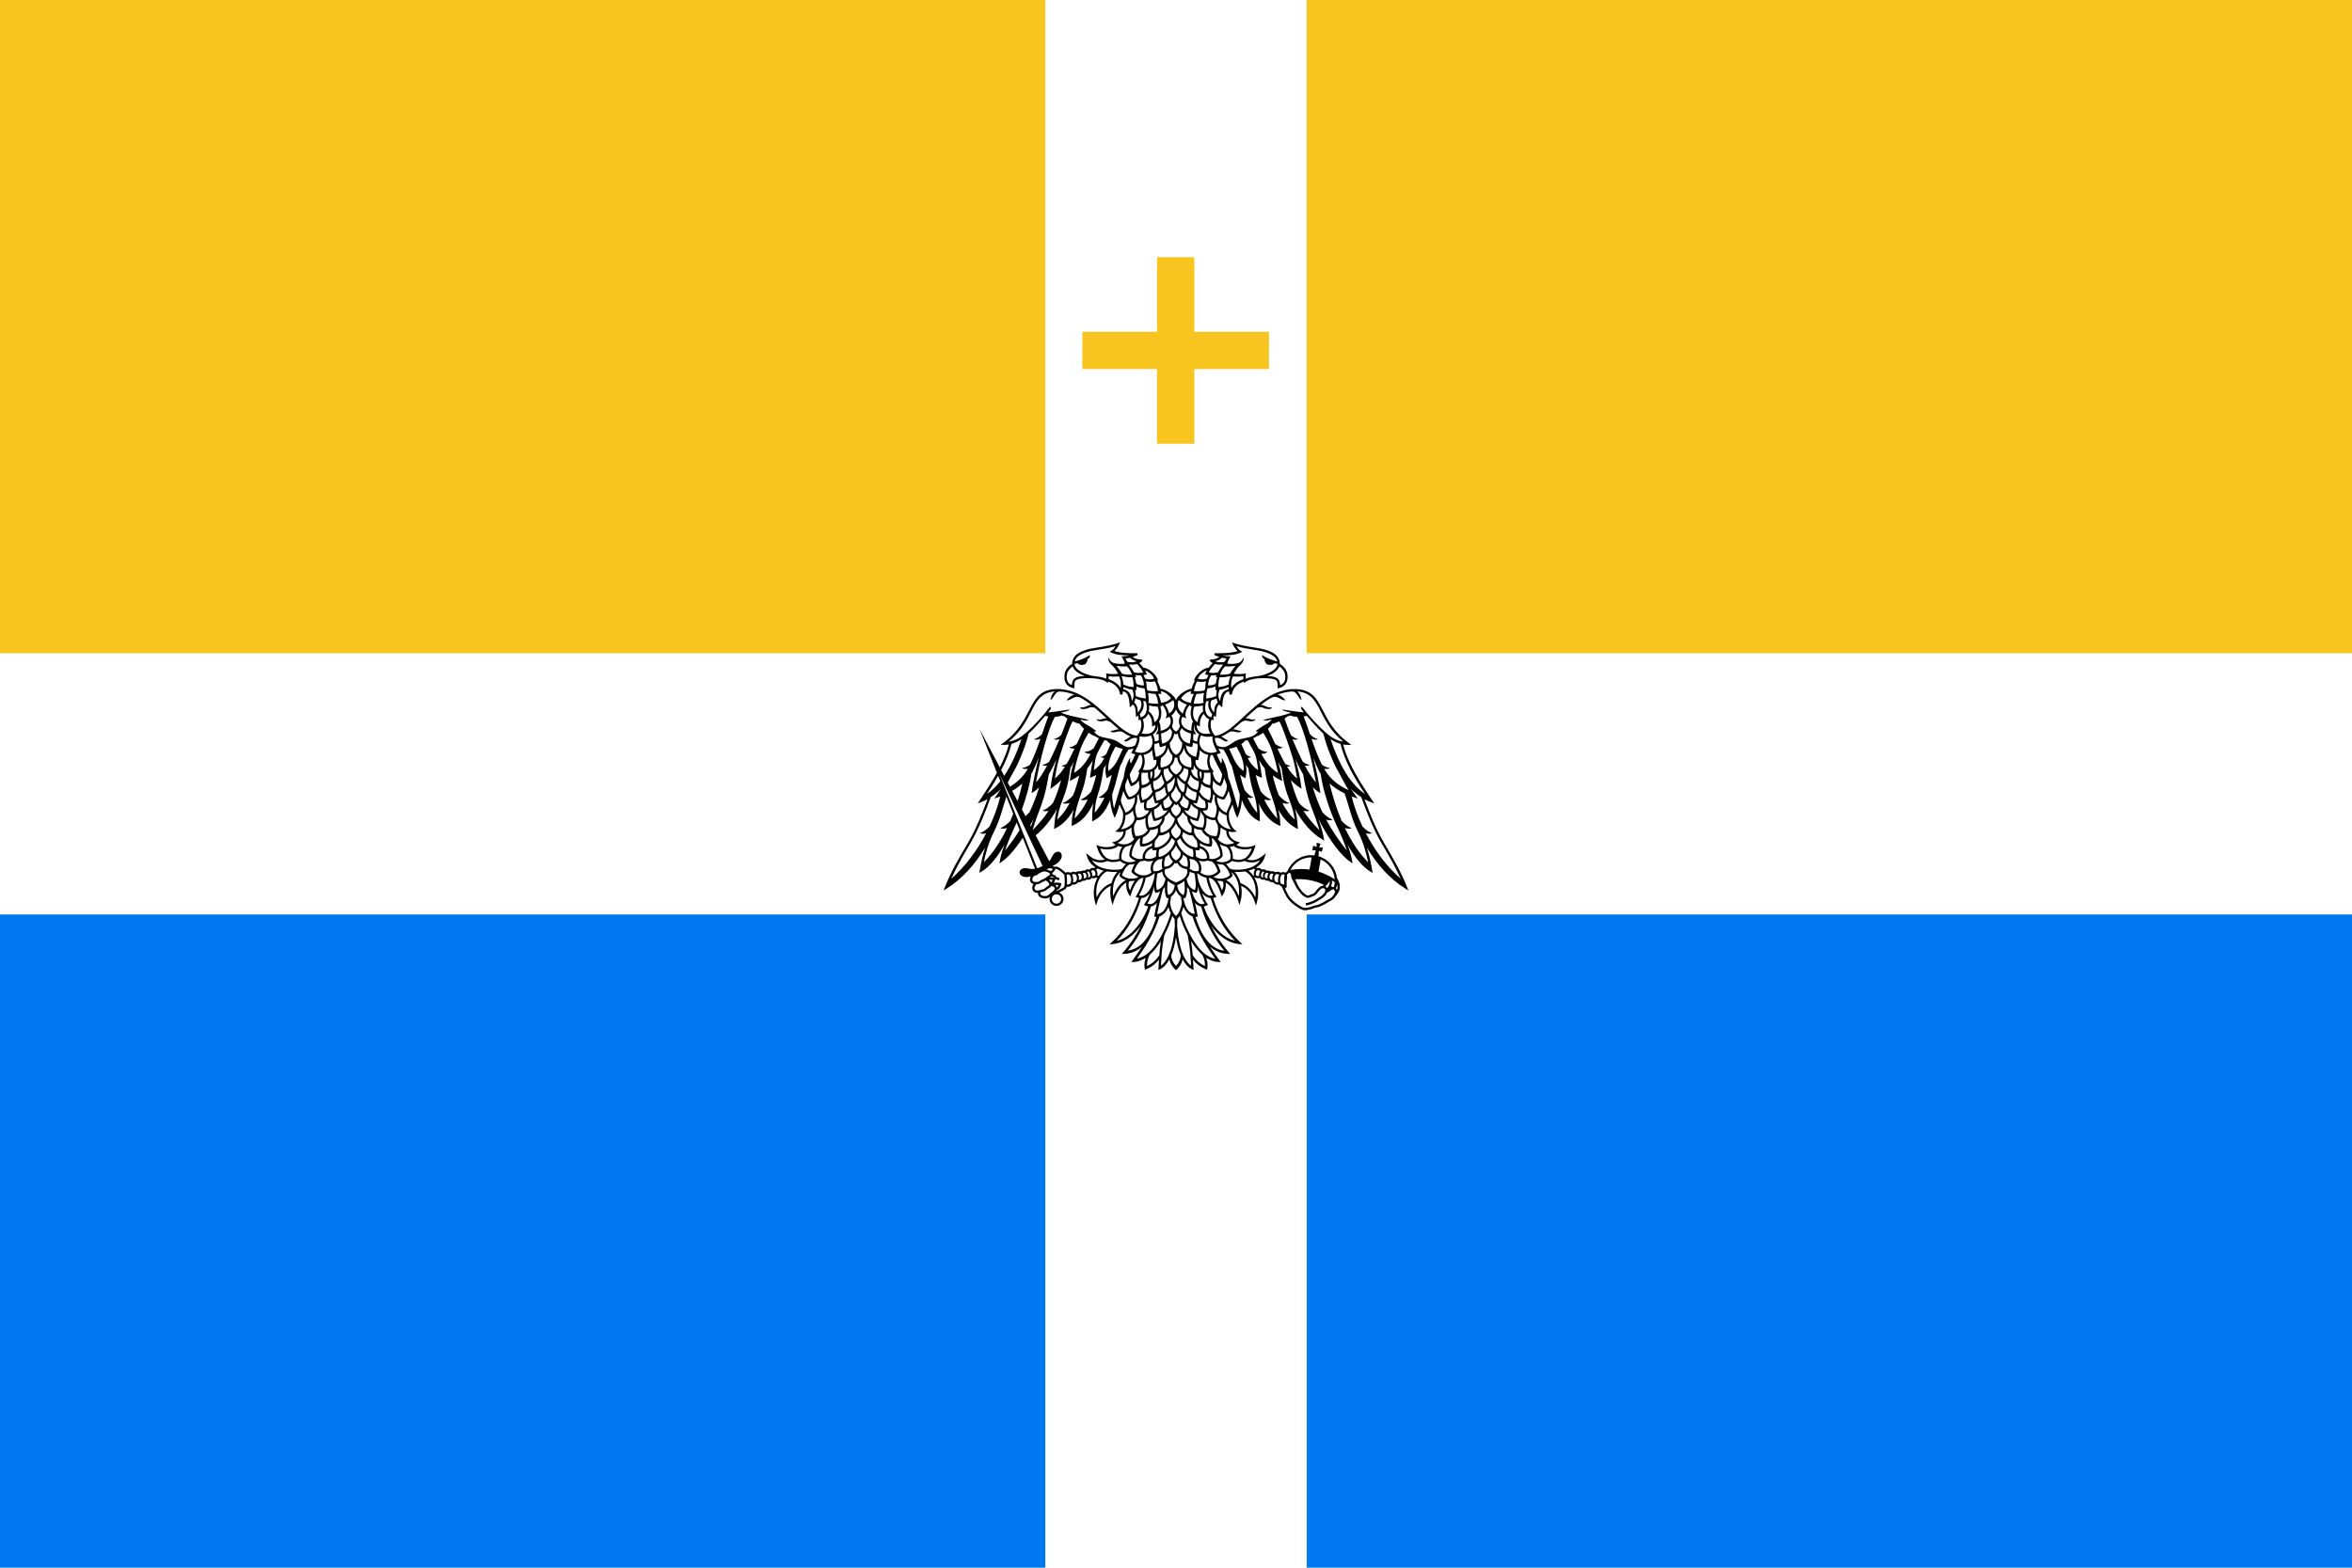
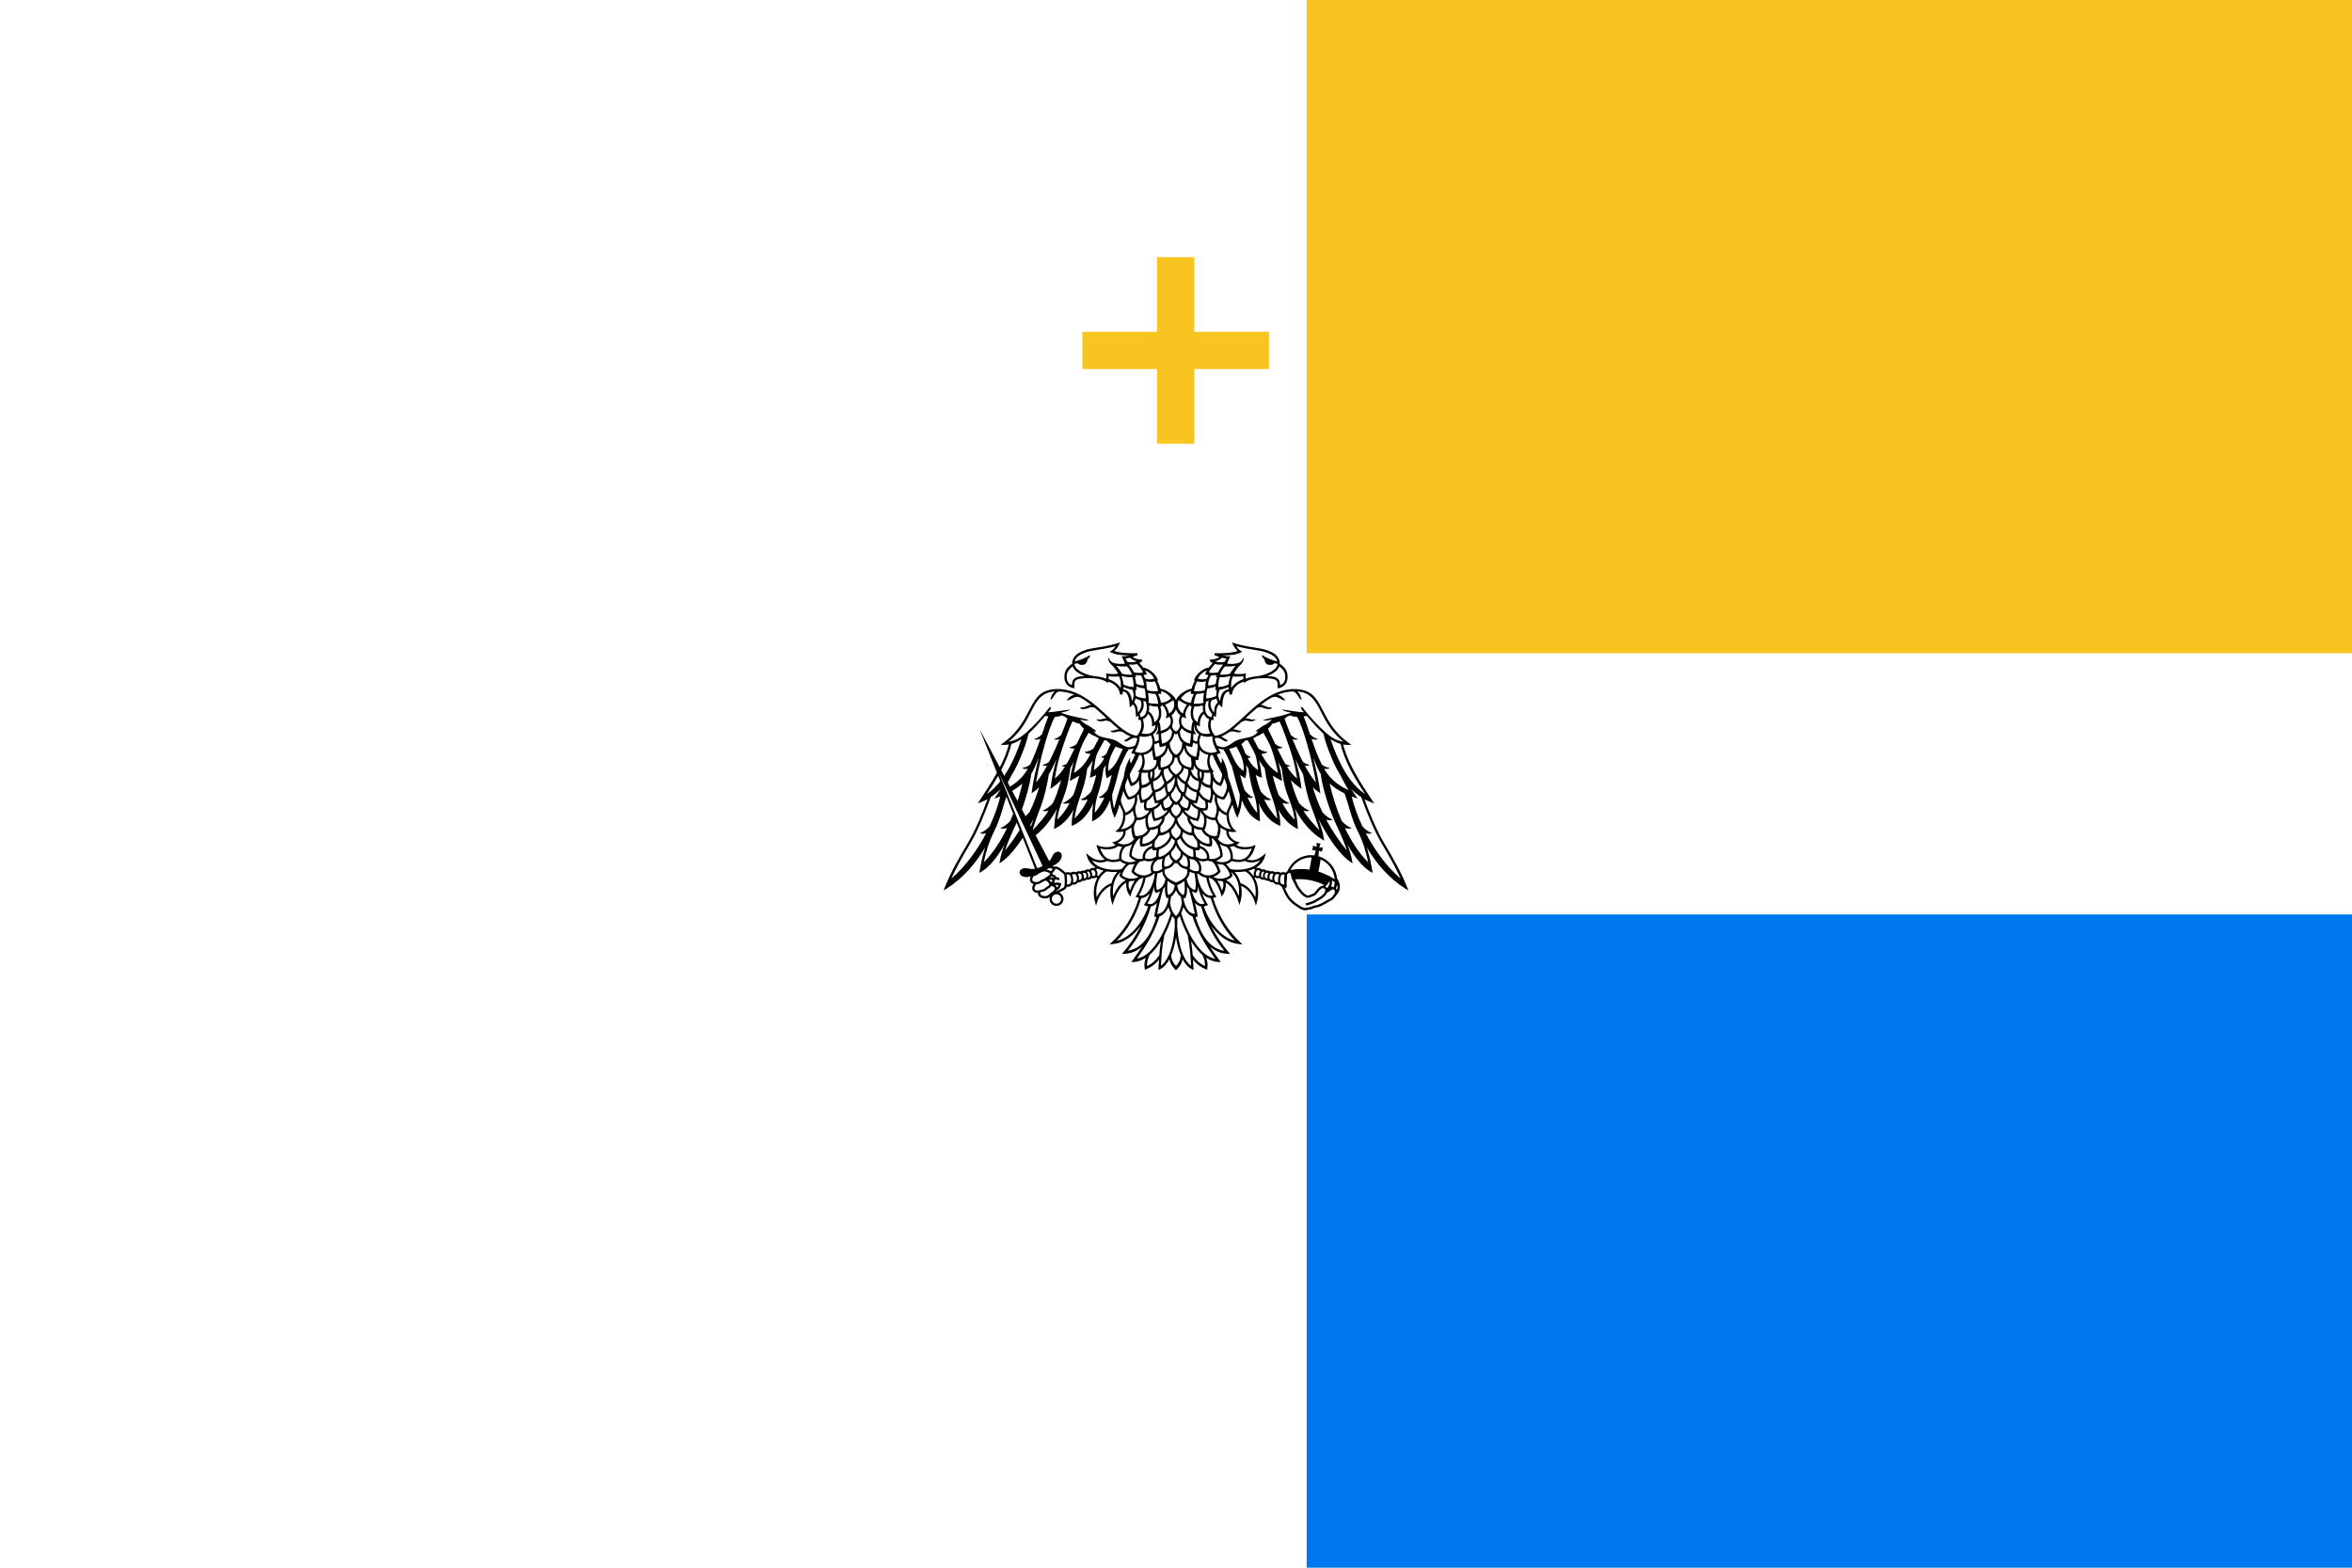
<svg xmlns="http://www.w3.org/2000/svg" xmlns:ns1="http://www.inkscape.org/namespaces/inkscape" xmlns:ns2="http://sodipodi.sourceforge.net/DTD/sodipodi-0.dtd" width="900" height="600" id="svg3878" version="1.1" ns1:version="0.47 r22583" ns2:docname="epirus.svg">
  <defs id="defs3880">
    <ns1:perspective ns2:type="inkscape:persp3d" ns1:vp_x="0 : 526.18109 : 1" ns1:vp_y="0 : 1000 : 0" ns1:vp_z="744.09448 : 526.18109 : 1" ns1:persp3d-origin="372.04724 : 350.78739 : 1" id="perspective3886" />
    <ns1:perspective id="perspective3666" ns1:persp3d-origin="0.5 : 0.33333333 : 1" ns1:vp_z="1 : 0.5 : 1" ns1:vp_y="0 : 1000 : 0" ns1:vp_x="0 : 0.5 : 1" ns2:type="inkscape:persp3d" />
    <ns1:perspective id="perspective4371" ns1:persp3d-origin="0.5 : 0.33333333 : 1" ns1:vp_z="1 : 0.5 : 1" ns1:vp_y="0 : 1000 : 0" ns1:vp_x="0 : 0.5 : 1" ns2:type="inkscape:persp3d" />
    <ns1:perspective id="perspective4404" ns1:persp3d-origin="0.5 : 0.33333333 : 1" ns1:vp_z="1 : 0.5 : 1" ns1:vp_y="0 : 1000 : 0" ns1:vp_x="0 : 0.5 : 1" ns2:type="inkscape:persp3d" />
  </defs>
  <ns2:namedview id="base" pagecolor="#ffffff" bordercolor="#666666" borderopacity="1.0" ns1:pageopacity="0.0" ns1:pageshadow="2" ns1:zoom="0.35" ns1:cx="375" ns1:cy="291.42857" ns1:document-units="px" ns1:current-layer="layer1" showgrid="false" ns1:window-width="967" ns1:window-height="632" ns1:window-x="1714" ns1:window-y="182" ns1:window-maximized="0" />
  <g ns1:label="Layer 1" ns1:groupmode="layer" id="layer1" transform="translate(0,-452.362)">
-     <rect style="fill:#ffffff;fill-opacity:1;stroke:none" id="rect4332" width="900" height="600" x="0" y="452.362" />
-     <rect style="fill:#f8c420;fill-opacity:1;stroke:none" id="rect3541" width="400" height="250" x="0" y="452.362" />
    <rect style="fill:#f8c420;fill-opacity:1;stroke:none" id="rect3541-8" width="400" height="250" x="500" y="452.362" />
-     <rect style="fill:#0078f0;fill-opacity:1;stroke:none" id="rect3587" width="400" height="250" x="0" y="802.362" />
    <rect style="fill:#0078f0;fill-opacity:1;stroke:none" id="rect3587-9" width="400" height="250" x="500" y="802.362" />
    <path style="fill:#000000;fill-opacity:1;fill-rule:evenodd;stroke:none" d="m 428.597,698.192 -0.997,0.36 c 3e-5,0 -1.48,0.552 -5.122,1.218 -3.672,0.671 -6.354,0.742 -9.414,2.353 -1.582,0.833 -2.299,2.001 -2.603,2.935 -0.244,0.751 -0.185,1.136 -0.166,1.357 -0.318,0.185 -2.532,1.521 -2.907,3.821 -0.285,1.745 0.04,3.023 0.692,3.904 0.652,0.881 1.606,1.341 2.492,1.551 l 0.526,0.138 0,-0.554 c 0.016,-0.551 0.006,-1.036 0.055,-1.44 0.049,-0.404 0.143,-0.71 0.388,-0.969 0.489,-0.518 1.769,-0.969 4.818,-0.969 2.676,2e-5 5.505,0.352 7.033,1.467 l 0.498,0.388 0.194,-0.554 c 0.921,0.359 1.886,0.804 2.686,1.495 0.896,0.775 1.595,1.816 1.855,3.461 l 0.858,0.055 c 0.017,-0.06 0.012,-0.133 0.028,-0.194 0.09,-0.342 0.158,-0.694 0.222,-1.052 0.917,0.134 1.462,0.693 1.855,1.606 0.421,0.978 0.586,2.311 0.665,3.599 l 0.055,0.914 0.692,-0.609 c 0.181,-0.161 0.347,-0.337 0.498,-0.526 0.392,0.362 0.636,0.722 0.803,1.246 0.204,0.641 0.281,1.523 0.36,2.824 l 0.055,0.831 0.665,-0.498 c 0.047,-0.035 0.093,-0.074 0.138,-0.111 0.122,0.271 0.212,0.667 0.138,1.135 l -0.083,0.526 0.526,-0.028 c 0.115,-0.003 0.222,-0.015 0.332,-0.028 0.586,1.571 0.389,3.856 -0.941,5.565 l -0.443,0.554 c -0.207,-0.029 -0.401,-0.067 -0.609,-0.111 l 0,-0.028 c -0.041,0.003 -0.07,0.024 -0.111,0.028 -1.437,-0.327 -2.871,-1.089 -4.347,-2.132 l 0.028,-0.028 c -0.047,-0.02 -0.092,-0.038 -0.138,-0.055 -0.199,-0.143 -0.408,-0.291 -0.609,-0.443 -2.195,-1.668 -4.46,-3.886 -6.894,-6.119 -0.924,-0.848 -1.87,-1.698 -2.852,-2.52 l 0,-0.028 c -0.029,-0.011 -0.054,-0.017 -0.083,-0.028 -3.869,-3.224 -8.239,-5.983 -13.484,-6.368 l -0.028,-0.083 c -0.088,0.018 -0.165,0.035 -0.249,0.055 -0.322,-0.018 -0.641,-0.028 -0.969,-0.028 -2.974,0 -5.072,0.75 -6.645,2.021 -1.573,1.271 -2.619,3.038 -3.683,5.039 -2.127,4.002 -4.279,9.007 -10.411,13.512 l -1.08,0.775 1.329,0.028 c 0.627,0.007 1.229,-0.063 1.827,-0.166 -0.764,2.994 -2.001,5.915 -3.461,8.777 l -7.725,-14.619 6.617,16.696 c -2.014,3.643 -4.327,7.179 -6.562,10.549 l -0.775,1.163 1.301,-0.498 c 0.742,-0.293 1.47,-0.603 2.16,-0.969 0.077,-0.041 0.145,-0.097 0.222,-0.138 0.029,-0.016 0.054,-0.039 0.083,-0.055 -1.952,5.325 -4.548,11.791 -7.531,16.807 -3.563,5.991 -6.467,11.034 -8.805,16.917 l -0.498,1.246 1.135,-0.692 c 6.226,-3.895 11.068,-9.56 14.758,-15.727 -1.036,3.256 -1.604,6.222 -2.049,8.749 l -0.166,0.941 0.831,-0.471 c 3.177,-1.866 6.144,-5.699 8.805,-10.355 -0.828,2.179 -1.422,4.187 -1.772,6.174 l -0.194,0.997 0.858,-0.554 c 2.522,-1.683 5.387,-5.076 8.085,-9.22 l 4.707,11.851 c -0.296,0.053 -0.593,0.092 -0.886,0.111 -1.34,0.085 -2.655,-0.713 -3.959,-0.138 -1.572,0.693 -1.278,2.265 -0.055,2.88 0.981,0.493 2.158,0.408 3.267,0.083 -0.085,0.167 -0.161,0.348 -0.222,0.554 -0.168,0.551 -0.135,1.1 0.138,1.551 0.239,0.394 0.659,0.689 1.163,0.831 -0.122,0.185 -0.248,0.404 -0.36,0.665 -0.2,0.464 -0.281,1.095 0.028,1.717 0.323,0.651 1.004,0.929 1.661,0.969 0.122,0.007 0.238,0.009 0.36,0 -0.05,0.308 -0.014,0.618 0.111,0.886 0.272,0.584 0.867,0.982 1.578,1.135 0.744,0.16 1.381,0.191 1.966,0 0.322,-0.105 0.628,-0.274 0.914,-0.498 -0.09,0.269 -0.166,0.533 -0.166,0.831 3e-5,1.473 1.185,2.658 2.658,2.658 1.473,10e-6 2.686,-1.185 2.686,-2.658 2e-5,-1.126 -0.696,-2.095 -1.689,-2.492 0.04,-0.019 0.043,-0.008 0.083,-0.028 0.54,-0.261 1.102,-0.556 1.551,-0.803 0.224,-0.124 0.418,-0.224 0.581,-0.332 0.163,-0.108 0.291,-0.191 0.415,-0.36 0.133,-0.18 0.194,-0.387 0.249,-0.609 9.2e-4,-0.003 0.027,0.003 0.028,0 0.535,0.026 1.478,-0.038 2.049,-0.831 0.007,-0.01 0.02,-0.017 0.028,-0.028 0.43,0.045 1.534,0.076 2.187,-0.831 0.012,-0.017 0.016,-0.038 0.028,-0.055 0.393,0.032 1.161,0.005 1.717,-0.581 0.389,0.03 1.122,0.016 1.661,-0.471 0.132,0.027 0.278,0.05 0.471,0.055 0.386,0.01 0.914,-0.092 1.274,-0.526 0.036,-0.044 0.052,-0.092 0.083,-0.138 0.02,0.009 0.042,0.036 0.138,0.055 0.132,0.027 0.305,0.05 0.498,0.055 0.308,0.008 0.693,-0.058 1.024,-0.305 0.191,0.103 0.395,0.154 0.581,0.194 -0.278,0.513 -0.524,1.057 -0.72,1.634 -0.776,2.289 -0.897,4.98 -0.166,7.531 l 0.388,1.44 0.443,-1.412 c 0.8,-2.557 2.558,-5.055 5.233,-6.202 -0.36,1.914 -0.326,3.984 0.222,5.898 l 0.415,1.44 0.443,-1.412 c 0.449,-1.434 1.251,-3.361 2.409,-4.928 0.69,-0.933 1.488,-1.729 2.409,-2.243 -0.051,0.381 -0.052,0.79 -0.028,1.246 0.057,1.06 0.351,2.273 1.024,3.323 l 0.526,0.803 0.277,-0.914 c 0.292,-0.956 0.842,-2.513 1.634,-3.821 0.791,-1.307 1.797,-2.304 2.88,-2.409 0.083,-0.008 0.158,-0.027 0.249,-0.083 -0.426,2.307 -1.551,5.148 -2.713,6.867 l -0.305,0.471 0.498,0.194 c 0.27,0.104 0.539,0.176 0.803,0.222 -2.392,7.661 -6.296,13.134 -10.328,16.862 l -0.941,0.886 1.301,-0.111 c 3.758,-0.342 7.01,-2.624 9.525,-5.538 0.409,-0.474 0.793,-0.964 1.163,-1.467 -2.064,4.168 -4.448,7.505 -6.617,10.023 l -0.665,0.775 1.024,-0.055 c 2.714,-0.122 4.919,-1.193 6.728,-2.741 -1.297,1.964 -2.563,3.68 -3.599,5.178 l -0.526,0.72 0.886,-0.028 c 1.672,-0.075 3.224,-0.671 4.652,-1.606 -0.442,1.227 -0.647,2.556 -0.415,4.015 l 0.083,0.554 0.526,-0.222 c 2.265,-0.907 3.704,-2.17 4.873,-3.655 -0.058,1.042 -0.122,2.086 -0.194,3.24 l -0.028,0.748 0.665,-0.332 c 1.475,-0.692 2.61,-2.054 3.516,-3.766 0.352,1.563 1.312,3.048 2.243,3.904 l 0.277,0.249 0.305,-0.249 c 1.041,-0.886 1.939,-2.365 2.27,-3.904 0.906,1.712 2.041,3.074 3.516,3.766 l 0.665,0.332 -0.028,-0.748 c -0.071,-1.154 -0.136,-2.197 -0.194,-3.24 1.169,1.484 2.609,2.748 4.873,3.655 l 0.526,0.222 0.083,-0.554 c 0.231,-1.459 0.026,-2.788 -0.415,-4.015 1.427,0.935 2.979,1.531 4.652,1.606 l 0.886,0.028 -0.526,-0.72 c -1.037,-1.498 -2.303,-3.213 -3.599,-5.178 1.81,1.548 4.014,2.619 6.728,2.741 l 1.024,0.055 -0.665,-0.775 c -2.17,-2.518 -4.553,-5.855 -6.617,-10.023 0.37,0.504 0.754,0.993 1.163,1.467 2.514,2.914 5.767,5.195 9.525,5.538 l 1.301,0.111 -0.941,-0.886 c -4.032,-3.728 -7.936,-9.201 -10.328,-16.862 0.264,-0.046 0.533,-0.117 0.803,-0.222 l 0.498,-0.194 -0.305,-0.471 c -1.162,-1.719 -2.259,-4.56 -2.686,-6.867 0.069,0.035 0.13,0.072 0.249,0.083 1.084,0.098 2.06,1.101 2.852,2.409 0.791,1.307 1.341,2.865 1.634,3.821 l 0.277,0.914 0.526,-0.803 c 0.673,-1.05 0.967,-2.262 1.024,-3.323 0.025,-0.455 0.024,-0.865 -0.028,-1.246 0.921,0.514 1.719,1.31 2.409,2.243 1.158,1.567 1.96,3.495 2.409,4.928 l 0.443,1.412 0.415,-1.44 c 0.548,-1.913 0.582,-3.984 0.222,-5.898 2.675,1.147 4.433,3.645 5.233,6.202 l 0.443,1.412 0.388,-1.44 c 0.731,-2.551 0.61,-5.242 -0.166,-7.531 -0.202,-0.596 -0.457,-1.16 -0.748,-1.689 0.113,-0.037 0.219,-0.077 0.332,-0.138 0.331,0.246 0.717,0.312 1.024,0.305 0.193,-0.005 0.367,-0.029 0.498,-0.055 0.097,-0.02 0.118,-0.046 0.138,-0.055 0.031,0.046 0.047,0.095 0.083,0.138 0.359,0.434 0.888,0.536 1.274,0.526 0.193,-0.005 0.339,-0.029 0.471,-0.055 0.539,0.487 1.273,0.5 1.661,0.471 0.555,0.586 1.324,0.613 1.717,0.581 0.011,0.017 0.016,0.039 0.028,0.055 0.653,0.907 1.757,0.875 2.187,0.831 0.007,0.01 0.02,0.017 0.028,0.028 0.25,0.347 0.559,0.543 0.886,0.665 0.108,0.165 0.211,0.355 0.305,0.554 0.004,0.008 -0.004,0.019 0,0.028 0.516,1.342 0.812,1.818 1.551,3.24 l 0,0.028 c 0.755,1.267 2.073,2.561 3.295,3.406 l 0.028,0.028 c 1.118,0.686 1.94,1.6 3.627,1.827 l 0.055,0 0.055,0 c 1.459,-0.1 2.675,-0.406 3.821,-0.941 l 0,-0.028 c 1.898,-0.167 3.633,-1.268 5.288,-2.243 0.01,-0.005 0.018,-0.022 0.028,-0.028 1.241,-0.616 1.794,-0.961 2.464,-1.91 l 0.028,-0.028 0,-0.028 c 0.154,-0.267 0.589,-0.572 0.665,-0.886 0.657,-0.605 1.012,-1.568 1.08,-2.63 0.067,-1.049 -0.207,-2.168 -0.803,-3.101 -0.043,-0.068 -0.035,-0.156 -0.083,-0.222 l -0.194,-0.277 c -0.457,-3.988 -3.304,-7.253 -7.06,-8.362 l 0.111,-2.104 1.135,0.415 0.443,-1.606 -1.44,-0.111 0.526,-1.412 -1.523,-0.305 0.028,1.551 -1.329,-0.471 -0.36,1.717 1.357,0.055 -0.498,1.938 c -0.409,-0.05 -0.824,-0.083 -1.246,-0.083 -4.121,0 -7.627,2.533 -9.109,6.119 -0.011,0.01 -0.016,0.018 -0.028,0.028 -0.103,0.086 -0.17,0.127 -0.277,0.222 -0.133,0.118 -0.244,0.244 -0.36,0.36 -0.084,-0.036 -0.149,-0.079 -0.249,-0.111 -0.42,-0.134 -0.981,-0.214 -1.523,0.083 -0.037,0.02 -0.076,0.033 -0.111,0.055 -0.104,-0.072 -0.283,-0.176 -0.581,-0.277 -0.421,-0.143 -0.978,-0.216 -1.523,0.083 10e-6,0 -0.237,-0.21 -0.609,-0.332 -0.315,-0.104 -0.721,-0.143 -1.135,0 -0.041,-0.027 -0.251,-0.15 -0.581,-0.249 -0.274,-0.082 -0.613,-0.137 -0.969,-0.055 -0.097,-0.079 -0.211,-0.166 -0.36,-0.249 -0.175,-0.098 -0.394,-0.208 -0.637,-0.249 -0.243,-0.042 -0.509,-0.016 -0.775,0.111 -0.006,0.004 -0.021,-0.004 -0.028,0 -0.037,-0.038 -0.235,-0.237 -0.554,-0.415 -0.175,-0.098 -0.394,-0.208 -0.637,-0.249 -0.2,-0.034 -0.418,0.006 -0.637,0.083 -0.128,-0.081 -0.261,-0.149 -0.388,-0.222 1.622,-0.981 2.812,-2.382 3.323,-4.153 l 0.415,-1.357 -1.108,0.914 c -1.859,1.517 -3.8,2.263 -6.091,1.523 1.331,-0.926 2.351,-2.487 2.99,-4.707 l 0.249,-0.886 -0.831,0.36 c -1.036,0.414 -2.552,0.583 -3.904,0.471 -1.092,-0.091 -2.067,-0.414 -2.63,-0.803 0.216,-0.124 0.43,-0.257 0.637,-0.415 l 0.72,-0.554 -0.886,-0.249 c -2.313,-0.609 -3.497,-2.574 -3.433,-3.932 0.699,0.175 1.405,0.247 2.104,0.166 l 1.052,-0.111 -0.831,-0.665 c -0.864,-0.695 -1.54,-1.906 -1.91,-3.24 -0.356,-1.284 -0.416,-2.667 -0.166,-3.821 0.238,-0.537 0.529,-1.111 0.803,-1.689 0.153,-0.323 0.315,-0.644 0.443,-0.969 0.453,1.59 0.882,3.012 1.412,4.181 l 0.415,0.941 0.415,-0.941 c 0.777,-1.839 1.163,-3.817 1.329,-5.87 1.468,3.629 3.365,6.431 6.258,7.836 l 0.637,0.332 0,-0.72 c -0.025,-2.555 -0.138,-4.489 -0.443,-6.285 0.066,0.147 0.126,0.299 0.194,0.443 1.717,3.67 4.069,6.49 7.448,8.03 l 0.637,0.277 -0.028,-0.692 c -0.02,-2.075 -0.321,-3.898 -0.748,-5.593 1.749,3.142 3.97,5.613 6.784,7.088 l 0.72,0.36 -0.055,-0.775 c -0.199,-2.768 -0.442,-4.74 -1.08,-6.977 2.712,5.071 6.384,9.371 10.383,11.684 l 0.831,0.498 -0.166,-0.941 c -0.442,-2.514 -1.231,-5.016 -2.132,-7.503 0.368,0.731 0.747,1.471 1.135,2.187 3.468,6.394 7.644,12.054 11.158,14.398 l 0.858,0.554 -0.194,-0.997 c -0.35,-1.988 -0.944,-3.995 -1.772,-6.174 2.661,4.656 5.628,8.489 8.805,10.355 l 0.831,0.471 -0.166,-0.941 c -0.444,-2.527 -1.013,-5.493 -2.049,-8.749 3.69,6.166 8.532,11.832 14.758,15.727 l 1.135,0.692 -0.498,-1.246 c -2.338,-5.884 -5.242,-10.927 -8.805,-16.917 -2.983,-5.015 -5.579,-11.482 -7.531,-16.807 0.029,0.016 0.054,0.039 0.083,0.055 0.077,0.042 0.144,0.097 0.222,0.138 0.69,0.366 1.418,0.676 2.16,0.969 l 1.301,0.498 -0.775,-1.163 c -4.393,-6.625 -9.196,-13.825 -11.131,-21.403 0.599,0.103 1.2,0.174 1.827,0.166 l 1.329,-0.028 -1.08,-0.775 c -6.132,-4.505 -8.284,-9.51 -10.411,-13.512 -1.063,-2.001 -2.11,-3.768 -3.683,-5.039 -1.573,-1.271 -3.671,-2.021 -6.645,-2.021 -0.329,0 -0.647,0.009 -0.969,0.028 -0.084,-0.02 -0.162,-0.037 -0.249,-0.055 l -0.028,0.083 c -5.245,0.385 -9.615,3.145 -13.484,6.368 -0.029,0.011 -0.053,0.016 -0.083,0.028 l 0,0.028 c -0.982,0.821 -1.928,1.672 -2.852,2.52 -2.434,2.233 -4.699,4.452 -6.894,6.119 -0.201,0.152 -0.41,0.3 -0.609,0.443 -0.046,0.018 -0.092,0.036 -0.138,0.055 l 0.028,0.028 c -1.476,1.043 -2.91,1.805 -4.347,2.132 -0.04,-0.004 -0.069,-0.025 -0.111,-0.028 l 0,0.028 c -0.208,0.044 -0.402,0.082 -0.609,0.111 l -0.443,-0.554 c -1.33,-1.709 -1.527,-3.994 -0.941,-5.565 0.11,0.013 0.218,0.025 0.332,0.028 l 0.526,0.028 -0.083,-0.526 c -0.074,-0.468 0.016,-0.865 0.138,-1.135 0.046,0.037 0.092,0.076 0.138,0.111 l 0.665,0.498 0.055,-0.831 c 0.079,-1.302 0.156,-2.183 0.36,-2.824 0.167,-0.524 0.411,-0.884 0.803,-1.246 0.152,0.189 0.317,0.365 0.498,0.526 l 0.692,0.609 0.055,-0.914 c 0.078,-1.289 0.244,-2.621 0.665,-3.599 0.393,-0.913 0.938,-1.472 1.855,-1.606 0.063,0.358 0.132,0.71 0.222,1.052 0.016,0.061 0.011,0.133 0.028,0.194 l 0.858,-0.055 c 0.26,-1.645 0.959,-2.686 1.855,-3.461 0.8,-0.691 1.764,-1.136 2.686,-1.495 l 0.194,0.554 0.498,-0.388 c 1.528,-1.116 4.356,-1.467 7.033,-1.467 3.048,0 4.328,0.451 4.818,0.969 0.245,0.259 0.338,0.565 0.388,0.969 0.049,0.404 0.039,0.889 0.055,1.44 l 0,0.554 0.526,-0.138 c 0.886,-0.21 1.84,-0.669 2.492,-1.551 0.652,-0.881 0.977,-2.159 0.692,-3.904 -0.375,-2.3 -2.589,-3.636 -2.907,-3.821 0.019,-0.22 0.078,-0.606 -0.166,-1.357 -0.304,-0.934 -1.021,-2.102 -2.603,-2.935 -3.06,-1.612 -5.742,-1.682 -9.414,-2.353 -3.643,-0.666 -5.122,-1.218 -5.122,-1.218 l -0.997,-0.36 0.443,0.969 c 0.363,0.778 0.934,1.627 1.717,2.353 -2.106,0.773 -5.49,0.894 -8.833,0.858 l 0,0.72 c 0.558,0.243 1.192,0.475 1.855,0.692 -0.865,0.634 -1.854,0.978 -3.433,0.969 l -0.222,0.554 c 0.34,0.349 0.71,0.614 1.108,0.831 -0.577,0.62 -1.112,1.178 -1.551,1.744 -1.208,0.11 -2.378,0.815 -3.35,1.661 -1.002,0.871 -1.79,1.91 -2.104,2.824 l -0.138,0.388 0.305,0.138 c -0.51,0.945 -0.936,1.963 -1.218,3.046 -0.903,0.144 -1.906,0.534 -2.852,1.108 -0.752,0.456 -1.465,1.012 -2.021,1.634 -0.017,0.019 -0.039,0.036 -0.055,0.055 -0.474,0.443 -0.826,1.005 -1.052,1.634 -0.226,-0.629 -0.578,-1.191 -1.052,-1.634 -0.017,-0.019 -0.038,-0.036 -0.055,-0.055 -0.556,-0.622 -1.27,-1.178 -2.021,-1.634 -0.946,-0.574 -1.949,-0.963 -2.852,-1.108 -0.283,-1.083 -0.709,-2.101 -1.218,-3.046 l 0.305,-0.138 -0.138,-0.388 c -0.314,-0.914 -1.102,-1.953 -2.104,-2.824 -0.973,-0.846 -2.143,-1.552 -3.35,-1.661 -0.439,-0.566 -0.974,-1.125 -1.551,-1.744 0.397,-0.217 0.767,-0.481 1.108,-0.831 l -0.222,-0.554 c -1.579,0.009 -2.569,-0.335 -3.433,-0.969 0.663,-0.217 1.297,-0.449 1.855,-0.692 l 0,-0.72 c -3.342,0.036 -6.726,-0.085 -8.832,-0.858 0.783,-0.727 1.354,-1.575 1.717,-2.353 l 0.443,-0.969 -4e-5,-5e-5 z m -1.717,1.44 c -0.381,0.67 -0.825,1.301 -1.551,1.744 l -0.692,0.443 0.72,0.332 c 1.752,0.87 4.161,1.018 6.867,1.052 -0.902,0.158 -1.713,0.337 -3.046,0.388 0.515,0.962 1.108,1.943 1.191,2.796 -1.361,0.118 -2.592,0.172 -4.126,-0.249 -1.534,-0.421 -2.077,-2.215 -2.077,-2.215 10e-6,0 -0.4,1.168 0.831,2.575 1.333,1.143 2.022,2.184 2.88,3.71 -1.876,0.269 -3.361,0.15 -4.679,-0.138 0.305,0.723 0.184,1.361 0.028,2.104 -1.368,-0.763 -3.116,-0.838 -4.928,-1.108 -1.853,-0.276 -3.563,-0.974 -4.845,-1.717 -1.213,-0.702 -2.006,-1.544 -2.27,-2.547 l -0.028,-0.194 c 1e-5,0 0.005,-0.102 0,-0.138 0.338,-0.089 0.722,-0.191 1.108,-0.305 0.615,0.701 1.582,0.813 2.52,0.581 0.786,-0.194 1.29,-1.082 1.384,-2.104 0.737,-0.387 1.016,-0.939 0.858,-1.578 -1.57,1.176 -3.99,1.981 -5.759,2.464 0.017,-0.064 0.005,-0.126 0.028,-0.194 0.243,-0.748 0.797,-1.677 2.187,-2.409 2.884,-1.519 5.406,-1.616 9.137,-2.298 2.97,-0.543 3.751,-0.832 4.264,-0.997 l -10e-6,0 z m 46.239,0 c 0.513,0.165 1.294,0.454 4.264,0.997 3.731,0.682 6.253,0.779 9.137,2.298 1.39,0.732 1.944,1.661 2.187,2.409 0.022,0.068 0.011,0.13 0.028,0.194 -1.769,-0.483 -4.189,-1.288 -5.759,-2.464 -0.158,0.639 0.121,1.192 0.858,1.578 0.094,1.022 0.599,1.911 1.384,2.104 0.938,0.231 1.905,0.12 2.52,-0.581 0.385,0.114 0.769,0.215 1.108,0.305 -0.005,0.036 10e-6,0.138 0,0.138 l -0.028,0.194 c -0.264,1.003 -1.058,1.845 -2.27,2.547 -1.282,0.743 -2.992,1.44 -4.845,1.717 -1.812,0.27 -3.56,0.344 -4.928,1.108 -0.156,-0.744 -0.278,-1.381 0.028,-2.104 -1.318,0.289 -2.803,0.408 -4.679,0.138 0.857,-1.526 1.547,-2.568 2.88,-3.71 1.231,-1.407 0.831,-2.575 0.831,-2.575 3e-5,0 -0.543,1.794 -2.077,2.215 -1.534,0.421 -2.764,0.367 -4.126,0.249 0.083,-0.854 0.675,-1.834 1.191,-2.797 -1.333,-0.051 -2.144,-0.229 -3.046,-0.388 2.706,-0.034 5.115,-0.182 6.867,-1.052 l 0.72,-0.332 -0.692,-0.443 c -0.725,-0.444 -1.169,-1.075 -1.551,-1.744 l -1e-5,0 z m -40.729,4.458 c 0.78,0.693 1.512,1.155 2.658,1.329 -1.035,0.489 -2.321,0.518 -3.627,0.249 l -0.748,-1.274 c 0.585,-0.051 1.155,-0.165 1.717,-0.305 z m 35.219,0 c 0.562,0.14 1.132,0.254 1.717,0.305 l -0.748,1.274 c -1.306,0.268 -2.592,0.24 -3.627,-0.249 1.146,-0.174 1.878,-0.636 2.658,-1.329 z m -32.534,2.409 c 1.184,1.282 1.826,2.088 2.353,3.24 -1.26,0.228 -2.181,0.255 -3.516,-0.055 -0.408,-0.79 -0.877,-1.607 -1.634,-2.464 l 0.055,-0.028 -0.305,-0.526 c 1.186,0.144 2.184,0.087 3.046,-0.166 z m 29.848,0 c 0.862,0.254 1.859,0.31 3.046,0.166 l -0.305,0.526 0.055,0.028 c -0.757,0.857 -1.225,1.674 -1.634,2.464 -1.335,0.311 -2.256,0.284 -3.516,0.055 0.528,-1.152 1.169,-1.958 2.353,-3.24 z m -37.684,0.72 c 1.299,0.18 2.748,0.323 3.987,0.166 1.112,1.119 1.446,2.107 1.994,3.184 -1.503,0.075 -2.689,-0.027 -3.904,-0.36 -0.274,-0.592 -0.712,-1.195 -1.163,-1.8 -0.326,-0.438 -0.603,-0.8 -0.914,-1.191 z m 45.519,0 c -0.311,0.391 -0.587,0.753 -0.914,1.191 -0.451,0.605 -0.889,1.208 -1.163,1.8 -1.215,0.333 -2.401,0.435 -3.904,0.36 0.548,-1.077 0.882,-2.065 1.994,-3.184 1.239,0.157 2.688,0.014 3.987,-0.166 z m -62.326,0.194 c 0.424,1.129 1.372,2.017 2.575,2.713 0.626,0.362 1.351,0.669 2.104,0.941 -2.256,0.102 -3.525,0.466 -4.209,1.191 -0.614,0.665 -0.69,1.503 -0.72,2.326 -0.553,-0.208 -1.039,-0.465 -1.412,-0.969 -0.492,-0.666 -0.756,-1.661 -0.498,-3.24 0.217,-1.328 1.454,-2.426 2.16,-2.963 z m 79.133,0 c 0.706,0.536 1.943,1.635 2.16,2.963 0.257,1.579 -0.006,2.574 -0.498,3.24 -0.373,0.504 -0.859,0.761 -1.412,0.969 -0.03,-0.823 -0.106,-1.661 -0.72,-2.326 -0.684,-0.725 -1.953,-1.088 -4.209,-1.191 0.754,-0.272 1.478,-0.579 2.104,-0.941 1.203,-0.697 2.151,-1.584 2.575,-2.713 z m -51.334,1.551 c 0.695,0.245 1.418,0.697 2.049,1.246 0.743,0.646 1.063,1.287 1.384,1.91 -1.236,0.334 -2.35,0.386 -3.489,-0.083 -0.172,-0.448 -0.39,-0.876 -0.637,-1.274 0.269,-0.043 0.542,-0.095 0.831,-0.166 l 0.471,-0.111 -0.138,-0.443 c -0.132,-0.386 -0.29,-0.75 -0.471,-1.08 z m 23.535,0 c -0.18,0.33 -0.338,0.694 -0.471,1.08 l -0.138,0.443 0.471,0.111 c 0.288,0.071 0.562,0.123 0.831,0.166 -0.246,0.398 -0.465,0.826 -0.637,1.274 -1.139,0.469 -2.253,0.417 -3.489,0.083 0.322,-0.623 0.642,-1.265 1.384,-1.91 0.631,-0.549 1.353,-1.001 2.049,-1.246 z m -27.328,1.744 c 0.723,0.134 1.399,0.17 2.104,0.138 0.795,1.083 1.138,2.583 1.191,3.876 -1.102,-0.065 -1.916,-0.109 -2.935,-0.637 -0.114,-0.89 -0.313,-1.746 -0.581,-2.575 l 0.609,-0.055 -0.305,-0.581 c -0.029,-0.054 -0.055,-0.112 -0.083,-0.166 z m 31.121,0 c -0.029,0.054 -0.054,0.112 -0.083,0.166 l -0.305,0.581 0.609,0.055 c -0.269,0.829 -0.468,1.685 -0.581,2.575 -1.019,0.527 -1.833,0.572 -2.935,0.637 0.053,-1.293 0.395,-2.793 1.191,-3.876 0.705,0.031 1.381,-0.005 2.104,-0.138 z m -41.338,0.443 c 1.355,0.236 2.697,0.206 4.015,0.111 0.749,1.682 0.748,3.012 0.581,4.541 -0.402,-0.842 -0.855,-1.27 -1.467,-1.8 -0.977,-0.845 -2.118,-1.336 -3.129,-1.717 0.029,-0.379 0.031,-0.758 0,-1.135 z m 51.555,0 c -0.031,0.377 -0.029,0.757 0,1.135 -1.01,0.38 -2.151,0.871 -3.129,1.717 -0.613,0.53 -1.065,0.957 -1.467,1.8 -0.166,-1.529 -0.168,-2.859 0.581,-4.541 1.318,0.096 2.66,0.125 4.015,-0.111 z m -46.184,0.028 c 1.132,0.278 2.35,0.443 3.71,0.388 0.395,1.197 0.458,2.373 0.498,3.738 -1.439,-0.025 -2.857,-0.422 -3.932,-0.997 -0.068,-1.004 -0.289,-2.044 -0.72,-3.101 l 0.443,-0.028 z m 40.812,0 0.443,0.028 c -0.431,1.057 -0.652,2.097 -0.72,3.101 -1.074,0.575 -2.492,0.972 -3.932,0.997 0.041,-1.365 0.104,-2.541 0.498,-3.738 1.36,0.056 2.578,-0.109 3.71,-0.388 z m -31.897,1.91 c 1.106,0.32 2.278,0.347 3.433,0.055 0.651,1.171 0.914,2.326 1.191,3.738 -1.503,0.06 -2.909,0.083 -4.07,-0.305 -0.095,-0.353 -0.185,-0.709 -0.305,-1.052 l 0,-0.111 c 0.029,-0.708 -0.048,-1.516 -0.249,-2.326 z m 22.981,0 c -0.201,0.809 -0.278,1.618 -0.249,2.326 l 0,0.111 c -0.119,0.343 -0.21,0.699 -0.305,1.052 -1.161,0.387 -2.567,0.365 -4.07,0.305 0.277,-1.412 0.539,-2.567 1.191,-3.738 1.155,0.291 2.327,0.265 3.433,-0.055 z m -26.608,1.994 c 0.988,0.455 1.927,0.67 3.046,0.72 0.445,1.254 0.483,2.478 0.526,3.904 -1.445,-0.187 -2.786,-0.429 -3.849,-0.969 0.034,-0.754 -0.045,-1.528 -0.277,-2.27 0.036,0.004 0.074,-0.003 0.111,0 l 0.471,0.028 0,-0.471 c 0.004,-0.316 -0.011,-0.633 -0.028,-0.941 l 2e-5,0 z m 30.235,0 c -0.017,0.308 -0.031,0.626 -0.028,0.941 l 0,0.471 0.471,-0.028 c 0.036,-0.003 0.074,0.004 0.111,0 -0.232,0.742 -0.311,1.517 -0.277,2.27 -1.062,0.54 -2.403,0.783 -3.849,0.969 0.043,-1.426 0.081,-2.65 0.526,-3.904 1.119,-0.05 2.058,-0.265 3.046,-0.72 l 1e-5,0 z m -35.219,0.222 c 1.008,0.474 2.201,0.825 3.433,1.024 0.658,1.624 0.585,3.136 -0.249,4.402 -0.035,-2.271 -0.99,-4.165 -3.24,-4.569 0.03,-0.283 0.047,-0.568 0.055,-0.858 z m 40.203,0 c 0.008,0.29 0.025,0.575 0.055,0.858 -2.25,0.403 -3.205,2.298 -3.24,4.569 -0.834,-1.267 -0.907,-2.778 -0.249,-4.402 1.232,-0.2 2.426,-0.551 3.433,-1.024 z m -25.888,1.551 c 1.648,0.383 2.879,1.355 3.904,2.713 -1.077,1.152 -2.334,1.591 -3.821,1.772 -0.242,-1.199 -0.623,-2.332 -1.135,-3.378 0.261,-0.007 0.517,-0.006 0.775,-0.028 l 0.471,-0.028 -0.083,-0.471 c -0.031,-0.2 -0.072,-0.386 -0.111,-0.581 l 0,2e-5 z m 11.574,0 c -0.038,0.196 -0.08,0.382 -0.111,0.581 l -0.083,0.471 0.471,0.028 c 0.258,0.021 0.514,0.02 0.775,0.028 -0.513,1.046 -0.893,2.179 -1.135,3.378 -1.487,-0.181 -2.744,-0.62 -3.821,-1.772 1.026,-1.358 2.257,-2.33 3.904,-2.713 l 0,-2e-5 z m -52.137,0.138 c -0.419,0.31 -0.72,0.661 -0.941,1.024 -0.509,0.836 -0.583,1.706 -0.748,2.187 1e-5,0 0.286,0.14 0.941,-0.858 0.972,-1.481 1.423,-2.373 2.796,-2.326 1.921,0.119 3.717,0.548 5.427,1.246 -0.483,0.084 -0.898,0.263 -1.246,0.471 -0.84,0.502 -1.319,1.202 -1.689,1.551 2e-5,0 0.274,0.344 1.412,-0.249 1.717,-0.894 2.108,-1.305 3.793,-0.692 1.449,0.796 2.824,1.763 4.153,2.797 -0.027,9.1e-4 -0.057,-0.002 -0.083,0 -0.557,0.034 -1.001,0.199 -1.384,0.388 -0.767,0.377 -1.601,0.7 -2.796,0.554 2e-5,0 0.274,0.531 0.637,0.609 0.684,0.147 1.865,-0.024 2.547,-0.36 0.642,-0.316 1.198,-0.515 2.492,-0.055 0.954,0.799 1.887,1.63 2.796,2.464 0.566,0.519 1.11,1.009 1.661,1.523 -0.455,-0.022 -0.866,0.068 -1.218,0.166 -0.824,0.23 -1.399,0.53 -2.547,0.166 2e-5,0 -0.094,0.343 0.554,0.637 0.536,0.243 1.483,0.26 2.215,0.055 0.732,-0.205 1.333,-0.319 2.686,0.526 1.022,0.937 2.015,1.832 3.018,2.63 -0.334,0.038 -0.648,0.084 -0.941,0.166 -0.795,0.222 -1.461,0.484 -2.215,0.443 3e-5,0 -0.026,0.317 0.554,0.526 0.465,0.168 1.158,0.064 1.883,-0.138 0.67,-0.187 1.288,-0.255 2.077,0.028 1.052,0.739 2.109,1.346 3.184,1.772 -0.254,0.115 -0.486,0.252 -0.692,0.388 -0.587,0.386 -1.037,0.785 -1.772,1.108 2e-5,0 0.009,0.463 0.581,0.415 0.564,-0.046 1.174,-0.436 1.689,-0.775 0.478,-0.314 0.962,-0.548 1.827,-0.637 0.289,0.059 0.569,0.109 0.858,0.138 -0.053,0.933 -0.381,1.85 -0.803,2.769 -0.861,0.437 -1.581,0.648 -2.215,0.665 l 0,-0.028 c -0.104,0.012 -0.221,0.022 -0.332,0.028 -0.624,-0.041 -1.175,-0.254 -1.689,-0.526 -1.148,-0.608 -2.41,-1.702 -3.599,-2.16 -1.571,-0.604 -2.993,-0.701 -4.818,-1.191 -0.884,-0.237 -1.67,-0.648 -2.27,-1.163 -0.372,-0.319 -0.669,-0.689 -0.886,-1.135 0.319,0.247 0.764,0.269 0.969,0 -1.208,-0.893 -2.426,-1.746 -3.655,-2.409 -0.979,-0.528 -1.851,-1.121 -2.492,-2.021 1.785,0.604 2.612,0.456 3.295,0.194 -3.491,-0.932 -6.339,-1.327 -8.777,-2.104 -0.007,-0.008 -0.021,-0.019 -0.028,-0.028 l -0.028,0 c -0.632,-0.204 -1.247,-0.417 -1.827,-0.692 1.403,-0.295 2.95,-0.543 3.378,-1.163 -2.757,0.337 -5.588,0.906 -8.279,1.08 0.561,-0.784 1.49,-1.642 0.72,-2.16 -3.01,3.88 -6.165,7.279 -8.971,9.774 -0.497,0.442 -0.971,0.833 -1.44,1.191 l -0.055,-0.028 c -0.011,0.036 -0.016,0.075 -0.028,0.111 -1.747,1.316 -3.386,2.056 -5.371,2.326 5.399,-4.39 7.233,-8.966 9.192,-12.653 1.05,-1.975 2.078,-3.622 3.489,-4.762 1.229,-0.993 2.763,-1.649 5.012,-1.8 l 4e-5,2e-5 z m 92.7,0 c 2.248,0.151 3.782,0.806 5.012,1.8 1.411,1.14 2.439,2.787 3.489,4.762 1.96,3.687 3.793,8.263 9.192,12.653 -1.985,-0.27 -3.624,-1.01 -5.371,-2.326 -0.011,-0.036 -0.016,-0.075 -0.028,-0.111 l -0.055,0.028 c -0.469,-0.358 -0.943,-0.748 -1.44,-1.191 -2.805,-2.495 -5.96,-5.894 -8.971,-9.774 -0.77,0.518 0.159,1.376 0.72,2.16 -2.691,-0.173 -5.522,-0.743 -8.279,-1.08 0.428,0.62 1.975,0.868 3.378,1.163 -0.58,0.275 -1.195,0.489 -1.827,0.692 l -0.028,0 c -0.007,0.008 -0.02,0.019 -0.028,0.028 -2.439,0.777 -5.286,1.173 -8.777,2.104 0.683,0.262 1.51,0.41 3.295,-0.194 -0.641,0.9 -1.513,1.494 -2.492,2.021 -1.229,0.662 -2.447,1.516 -3.655,2.409 0.205,0.269 0.651,0.247 0.969,0 -0.217,0.446 -0.514,0.816 -0.886,1.135 -0.6,0.515 -1.387,0.926 -2.27,1.163 -1.825,0.49 -3.247,0.586 -4.818,1.191 -1.19,0.458 -2.451,1.552 -3.599,2.16 -0.514,0.272 -1.065,0.485 -1.689,0.526 -0.111,-0.005 -0.228,-0.015 -0.332,-0.028 l 0,0.028 c -0.634,-0.017 -1.354,-0.227 -2.215,-0.665 -0.421,-0.919 -0.75,-1.836 -0.803,-2.769 0.29,-0.029 0.569,-0.08 0.858,-0.138 0.866,0.089 1.35,0.322 1.827,0.637 0.515,0.339 1.125,0.729 1.689,0.775 0.573,0.047 0.581,-0.415 0.581,-0.415 -0.735,-0.323 -1.185,-0.721 -1.772,-1.108 -0.206,-0.136 -0.438,-0.273 -0.692,-0.388 1.075,-0.426 2.133,-1.033 3.184,-1.772 0.789,-0.283 1.407,-0.215 2.077,-0.028 0.725,0.202 1.418,0.306 1.883,0.138 0.58,-0.209 0.554,-0.526 0.554,-0.526 -0.754,0.041 -1.42,-0.221 -2.215,-0.443 -0.294,-0.082 -0.608,-0.129 -0.941,-0.166 1.003,-0.799 1.996,-1.693 3.018,-2.63 1.352,-0.845 1.953,-0.731 2.686,-0.526 0.732,0.205 1.68,0.188 2.215,-0.055 0.648,-0.294 0.554,-0.637 0.554,-0.637 -1.148,0.364 -1.724,0.064 -2.547,-0.166 -0.353,-0.099 -0.763,-0.188 -1.218,-0.166 0.551,-0.514 1.096,-1.004 1.661,-1.523 0.909,-0.834 1.843,-1.665 2.796,-2.464 1.294,-0.46 1.85,-0.26 2.492,0.055 0.682,0.336 1.864,0.507 2.547,0.36 0.363,-0.078 0.637,-0.609 0.637,-0.609 -1.195,0.147 -2.029,-0.176 -2.796,-0.554 -0.384,-0.189 -0.827,-0.354 -1.384,-0.388 -0.026,-0.002 -0.056,9.1e-4 -0.083,0 1.33,-1.033 2.705,-2.001 4.153,-2.797 1.685,-0.613 2.077,-0.202 3.793,0.692 1.138,0.593 1.412,0.249 1.412,0.249 -0.37,-0.349 -0.849,-1.048 -1.689,-1.551 -0.348,-0.208 -0.763,-0.387 -1.246,-0.471 1.71,-0.698 3.505,-1.127 5.427,-1.246 1.373,-0.047 1.824,0.845 2.796,2.326 0.656,0.999 0.941,0.858 0.941,0.858 -0.165,-0.481 -0.238,-1.352 -0.748,-2.187 -0.221,-0.363 -0.522,-0.714 -0.941,-1.024 l 4e-5,-10e-6 z m -57.065,0.554 c 0.876,0.244 1.866,0.376 2.88,0.415 0.615,1.17 0.831,2.339 1.08,3.738 -1.382,0.026 -2.648,-0.009 -3.738,-0.332 -0.037,-0.156 -0.092,-0.315 -0.138,-0.471 l 0.194,0 0,-0.471 c 0.011,-0.998 -0.099,-1.952 -0.277,-2.88 z m 21.431,0 c -0.178,0.928 -0.287,1.882 -0.277,2.88 l 0,0.471 0.194,0 c -0.047,0.156 -0.101,0.314 -0.138,0.471 -1.09,0.323 -2.356,0.358 -3.738,0.332 0.249,-1.399 0.465,-2.568 1.08,-3.738 1.014,-0.039 2.004,-0.172 2.88,-0.415 z m -26.221,2.132 c 0.585,0.28 1.222,0.528 1.91,0.72 0.814,1.638 0.172,3.42 -0.997,4.652 -0.069,-0.769 -0.104,-1.588 -0.277,-2.132 -0.22,-0.693 -0.59,-1.233 -1.135,-1.717 0.246,-0.465 0.391,-0.988 0.498,-1.523 z m 31.011,0 c 0.107,0.535 0.252,1.058 0.498,1.523 -0.545,0.484 -0.915,1.024 -1.135,1.717 -0.173,0.544 -0.208,1.363 -0.277,2.132 -1.168,-1.232 -1.811,-3.014 -0.997,-4.652 0.688,-0.192 1.326,-0.44 1.91,-0.72 z m -16.53,0.609 c 0.744,1.627 0.425,3.897 -1.661,5.178 -0.03,-0.619 -0.242,-1.045 -0.498,-1.661 -0.281,-0.676 -0.624,-1.288 -0.997,-1.772 0.326,-0.106 0.643,-0.233 0.969,-0.388 0.785,-0.372 1.552,-0.86 2.187,-1.357 z m 2.049,0 c 0.635,0.497 1.402,0.985 2.187,1.357 0.326,0.154 0.643,0.282 0.969,0.388 -0.373,0.484 -0.716,1.096 -0.997,1.772 -0.256,0.617 -0.469,1.042 -0.498,1.661 -2.086,-1.281 -2.405,-3.551 -1.661,-5.178 z m -13.567,0.36 c 0.321,0.064 0.644,0.096 0.969,0.138 0.545,1.533 0.541,3.125 0.111,4.292 -0.38,1.033 -1.092,1.634 -2.104,1.8 -0.052,-0.49 -0.181,-0.897 -0.305,-1.191 1.227,-1.307 1.905,-3.216 1.329,-5.039 z m 25.085,0 c -0.576,1.823 0.102,3.733 1.329,5.039 -0.123,0.294 -0.253,0.701 -0.305,1.191 -1.013,-0.165 -1.724,-0.767 -2.104,-1.8 -0.43,-1.167 -0.435,-2.758 0.111,-4.292 0.325,-0.042 0.648,-0.074 0.969,-0.138 z m -17.72,1.606 c 0.358,0.359 0.859,1.085 1.191,1.883 0.359,0.864 0.503,1.791 0.332,2.27 l -0.332,0.914 0.914,-0.36 c 0.212,-0.083 0.418,-0.176 0.609,-0.277 0.673,1.251 0.595,2.459 -0.111,3.489 -0.647,0.944 -1.743,1.546 -3.378,1.91 0.15,-0.528 0.035,-0.967 0,-1.523 -0.047,-0.756 -0.241,-1.476 -0.554,-2.049 0.428,-0.645 0.683,-1.39 0.803,-2.16 0.189,-1.215 0.06,-2.483 -0.332,-3.572 0.028,-0.002 0.055,0.002 0.083,0 l 0.471,-0.055 -0.055,-0.443 c 0.117,-9.2e-4 0.242,-0.015 0.36,-0.028 l 0,10e-6 z m 10.355,0 c 0.118,0.013 0.243,0.027 0.36,0.028 l -0.055,0.443 0.471,0.055 c 0.028,0.002 0.055,-0.002 0.083,0 -0.393,1.089 -0.522,2.357 -0.332,3.572 0.12,0.77 0.374,1.515 0.803,2.16 -0.313,0.573 -0.507,1.293 -0.554,2.049 -0.035,0.556 -0.15,0.995 0,1.523 -1.635,-0.364 -2.731,-0.966 -3.378,-1.91 -0.705,-1.03 -0.784,-2.237 -0.111,-3.489 0.191,0.101 0.397,0.194 0.609,0.277 l 0.914,0.36 -0.332,-0.914 c -0.171,-0.479 -0.027,-1.407 0.332,-2.27 0.332,-0.798 0.832,-1.524 1.191,-1.883 l 0,-10e-6 z m -15.478,0.111 c 1.006,0.271 2.154,0.427 3.295,0.443 0.409,0.991 0.595,2.252 0.415,3.406 -0.185,1.185 -0.694,1.959 -1.689,2.575 -0.107,-1.621 -0.737,-3.18 -2.132,-4.153 0.158,-0.707 0.198,-1.478 0.111,-2.27 z m 20.6,0 c -0.087,0.792 -0.047,1.563 0.111,2.27 -1.395,0.974 -2.025,2.532 -2.132,4.153 -0.995,-0.616 -1.504,-1.39 -1.689,-2.575 -0.18,-1.153 0.006,-2.414 0.415,-3.406 1.141,-0.016 2.289,-0.172 3.295,-0.443 z m -10.3,1.412 c 0.309,0.907 0.867,1.758 1.717,2.409 -0.725,1.312 -0.757,2.713 -0.194,3.904 -0.006,0.289 -0.175,0.78 -0.471,1.246 -0.258,0.408 -0.62,0.755 -1.024,1.052 -0.452,-0.289 -0.885,-0.632 -1.135,-1.052 -0.295,-0.496 -0.411,-1.024 -0.388,-1.274 0.547,-1.183 0.497,-2.577 -0.221,-3.876 0.849,-0.651 1.408,-1.502 1.717,-2.409 z m -10.688,1.772 c 1.124,0.948 1.604,2.674 1.551,4.181 l -0.028,0.665 0.637,-0.249 c 0.225,-0.089 0.44,-0.188 0.637,-0.305 0.044,1.18 -0.434,2.121 -1.329,2.769 -0.962,0.695 -2.188,0.757 -3.932,0.498 1.097,-1.818 1.022,-3.786 0.443,-5.455 0.928,-0.368 1.628,-1.151 2.021,-2.104 l 1e-5,0 z m 21.375,0 c 0.393,0.954 1.093,1.736 2.021,2.104 -0.579,1.669 -0.654,3.636 0.443,5.455 -1.744,0.259 -2.97,0.197 -3.932,-0.498 -0.895,-0.647 -1.373,-1.589 -1.329,-2.769 0.197,0.117 0.412,0.216 0.637,0.305 l 0.637,0.249 -0.028,-0.665 c -0.054,-1.507 0.427,-3.232 1.551,-4.181 l 2e-5,0 z m -54.435,0.637 c 0.391,0.158 0.783,0.295 1.191,0.415 0.285,0.278 0.639,0.549 1.024,0.803 -0.692,1.946 -1.489,4.062 -2.353,6.202 -0.825,0.806 -1.726,1.362 -2.824,1.634 0.602,0.359 1.356,0.274 2.132,0.028 -0.968,2.32 -1.987,4.636 -3.046,6.811 -0.313,0.644 -0.623,1.268 -0.941,1.883 -0.789,0.583 -1.624,0.98 -2.603,1.135 0.506,0.364 1.163,0.402 1.855,0.277 -1.498,2.752 -2.979,5.046 -4.236,6.451 0.677,-3.937 1.798,-9.17 3.212,-14.149 1.248,-4.395 2.532,-8.224 3.987,-10.964 0.971,-0.032 1.885,-0.158 2.603,-0.526 l 0,-10e-6 z m 87.494,0 c 0.717,0.368 1.632,0.494 2.603,0.526 1.455,2.74 2.739,6.57 3.987,10.964 1.414,4.979 2.535,10.212 3.212,14.149 -1.257,-1.406 -2.739,-3.699 -4.236,-6.451 0.692,0.125 1.349,0.087 1.855,-0.277 -0.978,-0.155 -1.813,-0.552 -2.603,-1.135 -0.318,-0.614 -0.628,-1.239 -0.941,-1.883 -1.059,-2.175 -2.077,-4.492 -3.046,-6.811 0.776,0.246 1.53,0.331 2.132,-0.028 -1.098,-0.272 -1.999,-0.828 -2.824,-1.634 -0.865,-2.141 -1.662,-4.257 -2.353,-6.202 0.386,-0.254 0.74,-0.525 1.024,-0.803 0.408,-0.12 0.8,-0.258 1.191,-0.415 l 0,10e-6 z m -93.78,0.138 c 0.35,0.098 0.751,0.18 1.163,0.249 -0.776,1.961 -1.555,4.308 -2.381,6.756 -0.902,0.947 -1.856,1.609 -3.073,1.91 0.687,0.41 1.577,0.222 2.464,-0.111 -1.15,3.351 -2.428,6.805 -3.987,9.912 -0.946,0.684 -1.905,1.114 -3.046,1.218 0.563,0.464 1.377,0.475 2.215,0.332 -1.707,2.94 -4.031,5.188 -6.867,6.867 l -0.831,-1.606 c 0.531,-0.989 1.061,-1.996 1.661,-3.101 0.098,-0.161 0.181,-0.336 0.277,-0.498 0.051,-0.096 0.115,-0.181 0.166,-0.277 1.103,-1.9 2.056,-3.902 2.88,-5.981 1.287,-3.015 2.323,-6.022 2.99,-8.86 2.057,-1.855 4.158,-4.253 6.368,-6.811 z m 100.065,0 c 2.21,2.558 4.311,4.956 6.368,6.811 0.667,2.839 1.704,5.845 2.99,8.86 0.824,2.078 1.777,4.081 2.88,5.981 0.051,0.096 0.115,0.181 0.166,0.277 0.096,0.162 0.178,0.338 0.277,0.498 1.198,2.205 2.132,4.114 3.323,6.008 -4.001,-1.734 -7.173,-4.404 -9.359,-8.168 0.838,0.142 1.652,0.132 2.215,-0.332 -1.141,-0.105 -2.1,-0.534 -3.046,-1.218 -1.559,-3.107 -2.837,-6.562 -3.987,-9.912 0.888,0.332 1.777,0.521 2.464,0.111 -1.217,-0.301 -2.172,-0.963 -3.073,-1.91 -0.826,-2.447 -1.606,-4.795 -2.381,-6.756 0.411,-0.069 0.813,-0.151 1.163,-0.249 z m -89.599,2.132 c 0.972,0.438 1.965,0.775 2.796,0.941 0.311,0.65 0.89,1.306 1.578,1.938 -1.004,1.986 -1.915,3.927 -2.796,5.787 -0.859,0.652 -1.768,1.054 -2.88,1.329 0.564,0.337 1.301,0.459 2.049,0.415 -0.756,1.58 -1.498,3.11 -2.243,4.485 -0.264,0.488 -0.536,0.958 -0.803,1.412 -0.627,0.337 -1.275,0.567 -1.966,0.692 0.42,0.229 0.873,0.328 1.329,0.36 -1.21,1.91 -2.471,3.437 -3.849,4.485 0.508,-3.095 1.132,-6.197 1.883,-8.556 1.396,-4.388 3.415,-10.465 4.901,-13.29 z m 79.133,0 c 1.485,2.825 3.504,8.903 4.901,13.29 0.751,2.358 1.375,5.461 1.883,8.556 -1.377,-1.049 -2.639,-2.575 -3.849,-4.485 0.456,-0.032 0.91,-0.131 1.329,-0.36 -0.691,-0.125 -1.339,-0.355 -1.966,-0.692 -0.267,-0.455 -0.539,-0.925 -0.803,-1.412 -0.744,-1.376 -1.487,-2.906 -2.243,-4.485 0.748,0.044 1.485,-0.079 2.049,-0.415 -1.111,-0.275 -2.021,-0.677 -2.88,-1.329 -0.881,-1.86 -1.793,-3.8 -2.796,-5.787 0.688,-0.632 1.267,-1.288 1.578,-1.938 0.831,-0.167 1.824,-0.504 2.796,-0.941 z m -46.544,1.301 c 0.067,0.277 0.12,0.559 0.138,0.858 0.047,0.757 -0.098,1.51 -0.415,1.994 l -0.498,0.803 0.941,-0.111 c 0.057,-0.006 0.11,-0.02 0.166,-0.028 0.006,0.76 0.012,1.583 0.055,2.381 -0.515,0.338 -1.038,0.468 -1.523,0.498 -0.029,-0.863 -0.254,-1.787 -0.72,-2.741 0.045,-0.03 0.095,-0.052 0.138,-0.083 1.125,-0.814 1.771,-2.094 1.717,-3.572 l 0,2e-5 z m 13.955,0 c -0.054,1.478 0.591,2.758 1.717,3.572 0.044,0.032 0.093,0.053 0.138,0.083 -0.466,0.954 -0.691,1.878 -0.72,2.741 -0.489,-0.044 -1.01,-0.195 -1.523,-0.554 0.041,-0.781 0.049,-1.583 0.055,-2.326 0.056,0.007 0.109,0.021 0.166,0.028 l 0.941,0.111 -0.498,-0.803 c -0.318,-0.484 -0.462,-1.237 -0.415,-1.994 0.019,-0.299 0.071,-0.581 0.138,-0.858 l 0,-2e-5 z m -4.79,1.329 c 0.806,0.939 2.013,1.656 3.544,2.021 -0.031,1.396 -0.22,2.716 -0.443,3.876 -2.478,-0.553 -3.778,-2.237 -3.793,-4.735 0.114,-0.143 0.209,-0.293 0.305,-0.443 0.152,-0.239 0.286,-0.478 0.388,-0.72 z m -4.402,0.028 c 0.082,0.222 0.199,0.44 0.332,0.665 0.111,0.187 0.241,0.375 0.388,0.554 -0.044,2.45 -1.344,4.105 -3.793,4.652 -0.223,-1.161 -0.412,-2.48 -0.443,-3.876 1.515,-0.361 2.711,-1.069 3.516,-1.994 z m -31.204,1.689 c 0.917,0.654 1.84,1.17 2.547,1.357 0.414,0.312 0.876,0.538 1.357,0.748 -0.744,1.466 -1.392,2.732 -1.994,3.876 -1.093,0.852 -2.109,1.225 -3.544,1.357 0.614,0.506 1.498,0.765 2.409,0.748 -0.649,1.157 -1.252,2.17 -1.855,3.018 -1.283,1.803 -2.6,3.048 -4.513,4.292 0.483,-2.708 1.036,-4.795 1.827,-7.282 1.381,-4.339 2.287,-5.459 3.766,-8.113 z m 66.839,0 c 1.479,2.653 2.384,3.773 3.766,8.113 0.792,2.487 1.345,4.574 1.827,7.282 -1.913,-1.244 -3.23,-2.488 -4.513,-4.292 -0.603,-0.848 -1.206,-1.861 -1.855,-3.018 0.911,0.018 1.795,-0.241 2.409,-0.748 -1.435,-0.131 -2.451,-0.504 -3.544,-1.357 -0.601,-1.145 -1.249,-2.41 -1.994,-3.876 0.481,-0.21 0.943,-0.436 1.357,-0.748 0.707,-0.186 1.631,-0.703 2.547,-1.357 z m -32.755,0.249 c 0.178,1.378 0.756,2.625 1.689,3.544 0.086,0.774 -0.09,1.861 -0.526,2.824 -0.4,0.883 -1.032,1.438 -1.8,1.827 -0.67,-0.388 -1.329,-0.978 -1.772,-1.883 -0.482,-0.983 -0.719,-2.09 -0.609,-2.769 0.927,-0.913 1.507,-2.15 1.689,-3.516 0.151,0.106 0.301,0.22 0.471,0.305 l 0.222,0.111 0.194,-0.138 c 0.153,-0.091 0.303,-0.197 0.443,-0.305 z m -10.245,0.775 c 0.716,1.477 0.768,2.782 0.388,3.849 l -0.028,0 c 3.1e-4,0.026 -9.2e-4,0.057 0,0.083 -0.223,0.584 -0.568,1.104 -1.024,1.523 -0.858,0.788 -2.425,1.32 -3.516,1.191 -0.693,-0.082 -1.277,-0.198 -1.966,-0.443 1.006,-1.857 1.924,-3.683 1.772,-5.842 1.674,0.329 3.179,0.179 4.375,-0.36 l 2e-5,0 z m 19.16,0 c 1.195,0.538 2.701,0.689 4.375,0.36 -0.152,2.159 0.767,3.985 1.772,5.842 -0.689,0.245 -1.273,0.361 -1.966,0.443 -1.092,0.129 -2.658,-0.402 -3.516,-1.191 -0.456,-0.419 -0.801,-0.939 -1.024,-1.523 9.1e-4,-0.026 -3.1e-4,-0.057 0,-0.083 l -0.028,0 c -0.381,-1.067 -0.328,-2.371 0.388,-3.849 l 2e-5,0 z m -68.722,1.44 c -1.695,5.021 -3.837,9.955 -6.59,14.038 l -1.163,-2.215 c 1.67,-3.203 3.087,-6.515 3.932,-10.023 1.324,-0.364 2.585,-0.98 3.821,-1.8 z m 118.284,0 c 1.236,0.82 2.497,1.436 3.821,1.8 1.673,6.951 5.444,13.187 9.386,19.188 -6.282,-4.227 -10.346,-12.513 -13.207,-20.988 z m -86.553,0.388 c 0.348,0.089 0.685,0.147 1.024,0.222 0.257,0.395 0.631,0.738 1.108,1.08 0.085,0.061 0.186,0.107 0.277,0.166 -0.65,1.417 -1.187,2.705 -1.717,3.876 -0.681,0.602 -1.357,0.98 -2.077,1.108 0.395,0.24 0.88,0.333 1.357,0.36 -0.105,0.199 -0.194,0.418 -0.305,0.609 -0.875,1.521 -1.922,2.836 -3.71,4.07 0.296,-2.188 0.489,-3.713 0.803,-4.928 0.454,-1.76 1.761,-3.894 3.24,-6.562 z m 54.822,0 c 1.479,2.668 2.786,4.802 3.24,6.562 0.313,1.216 0.507,2.741 0.803,4.928 -1.788,-1.234 -2.835,-2.549 -3.71,-4.07 -0.11,-0.191 -0.2,-0.41 -0.305,-0.609 0.477,-0.027 0.961,-0.12 1.357,-0.36 -0.72,-0.127 -1.395,-0.505 -2.077,-1.108 -0.53,-1.171 -1.067,-2.46 -1.717,-3.876 0.091,-0.059 0.192,-0.105 0.277,-0.166 0.477,-0.342 0.851,-0.685 1.108,-1.08 0.34,-0.074 0.676,-0.133 1.024,-0.222 z m -20.905,0.914 c 0.556,0.302 1.123,0.466 1.661,0.498 0.039,0.273 0.085,0.547 0.166,0.803 -0.051,1.438 -0.346,2.893 -0.637,4.181 -2.333,-0.521 -3.709,-2.137 -3.904,-4.43 0.593,0.299 1.265,0.508 1.994,0.609 l 0.388,0.055 0.111,-0.388 c 0.109,-0.408 0.17,-0.863 0.222,-1.329 z m -13.013,0.055 c 0.051,0.447 0.117,0.882 0.221,1.274 l 0.111,0.388 0.388,-0.055 c 0.729,-0.101 1.401,-0.31 1.994,-0.609 -0.195,2.294 -1.571,3.909 -3.904,4.43 -0.291,-1.288 -0.585,-2.743 -0.637,-4.181 0.081,-0.256 0.127,-0.53 0.166,-0.803 0.535,-0.021 1.104,-0.157 1.661,-0.443 z m -16.641,1.495 c 0.047,0.02 0.091,0.036 0.138,0.055 0.842,0.348 1.764,0.62 2.658,0.803 -0.967,2.093 -1.694,3.81 -2.492,5.15 -0.772,1.296 -1.624,2.332 -3.018,3.295 -0.138,-1.506 -0.005,-2.561 0.305,-3.766 0.466,-1.809 1.036,-3.022 2.409,-5.538 z m 46.294,0 c 1.373,2.516 1.943,3.729 2.409,5.538 0.311,1.205 0.443,2.26 0.305,3.766 -1.394,-0.963 -2.246,-1.998 -3.018,-3.295 -0.798,-1.34 -1.525,-3.057 -2.492,-5.15 0.894,-0.183 1.816,-0.455 2.658,-0.803 0.047,-0.019 0.092,-0.036 0.138,-0.055 z m -26.193,0.36 c 0.121,0.431 0.292,0.853 0.498,1.274 0.308,0.628 0.7,1.229 1.163,1.717 0.149,1.465 -0.336,2.573 -1.191,3.378 -0.811,0.763 -1.986,1.176 -3.24,1.246 -0.113,-0.598 -0.143,-1.196 -0.111,-1.827 0.036,-0.575 0.116,-1.184 0.222,-1.855 1.394,-0.872 2.323,-2.286 2.658,-3.932 z m 6.091,0.083 c 0.35,1.617 1.276,2.992 2.658,3.849 0.222,1.409 0.327,2.54 0.111,3.683 -1.253,-0.071 -2.429,-0.483 -3.24,-1.246 -0.828,-0.78 -1.321,-1.842 -1.218,-3.24 0.548,-0.509 0.966,-1.149 1.274,-1.827 0.182,-0.401 0.31,-0.807 0.415,-1.218 z m -19.271,0.277 c -0.22,0.418 -0.434,0.839 -0.665,1.274 l -0.222,0.415 0.443,0.194 c 0.36,0.156 0.723,0.264 1.08,0.36 -0.455,1.139 -1.035,2.307 -1.661,3.489 -0.42,-0.636 -0.413,-1.308 -0.194,-2.298 -1.416,1.902 -2.26,5.086 -2.575,7.753 -0.003,0.02 -0.025,0.036 -0.028,0.055 -0.216,0.503 -0.415,1 -0.581,1.495 -1.58,4.711 -2.316,7.675 -3.073,10.189 -0.442,-1.691 -0.695,-3.462 -0.72,-5.344 1.095,-3.211 2.017,-6.925 3.073,-10.937 0.236,-0.378 0.44,-0.745 0.609,-1.108 0.808,-1.732 1.027,-2.772 2.603,-5.178 0.131,-0.006 0.262,-0.013 0.388,-0.028 l 0,-0.028 c 0.474,-0.025 0.981,-0.128 1.523,-0.305 l 2e-5,3e-5 z m 32.45,0 c 0.542,0.176 1.049,0.28 1.523,0.305 l 0,0.028 c 0.126,0.015 0.257,0.021 0.388,0.028 1.576,2.406 1.795,3.445 2.603,5.178 0.169,0.362 0.374,0.729 0.609,1.108 1.057,4.012 1.978,7.726 3.073,10.937 -0.025,1.882 -0.278,3.653 -0.72,5.344 -0.758,-2.515 -1.493,-5.478 -3.073,-10.189 -0.166,-0.496 -0.366,-0.993 -0.581,-1.495 -0.003,-0.02 -0.025,-0.035 -0.028,-0.055 -0.315,-2.667 -1.159,-5.851 -2.575,-7.753 0.219,0.99 0.226,1.662 -0.194,2.298 -0.626,-1.182 -1.206,-2.349 -1.661,-3.489 0.356,-0.097 0.719,-0.204 1.08,-0.36 l 0.443,-0.194 -0.222,-0.415 c -0.231,-0.435 -0.444,-0.856 -0.665,-1.274 l 2e-5,-3e-5 z m -25.362,0.554 c 0.098,1.245 0.281,2.521 0.554,3.544 l 0.111,0.388 0.388,-0.055 c 0.194,-0.027 0.369,-0.068 0.554,-0.111 0.22,1.414 -0.284,2.532 -1.301,3.267 -0.946,0.684 -2.197,0.792 -3.904,0.554 0.955,-1.918 0.986,-3.655 0.332,-5.704 1.066,-0.197 2.031,-0.651 2.769,-1.329 0.186,-0.171 0.343,-0.357 0.498,-0.554 z m 18.274,0 c 0.156,0.197 0.313,0.383 0.498,0.554 0.738,0.678 1.702,1.132 2.769,1.329 -0.654,2.048 -0.623,3.786 0.332,5.704 -1.707,0.239 -2.958,0.13 -3.904,-0.554 -1.017,-0.735 -1.521,-1.853 -1.301,-3.267 0.185,0.042 0.36,0.084 0.554,0.111 l 0.388,0.055 0.111,-0.388 c 0.273,-1.023 0.455,-2.299 0.554,-3.544 z m -23.203,1.938 c 0.243,0.015 0.484,0.036 0.72,0.028 0.775,1.338 0.651,3.488 -0.305,5.178 l -0.083,0 c -0.008,0.058 -0.019,0.109 -0.028,0.166 -0.112,0.183 -0.229,0.357 -0.36,0.526 l -0.443,0.554 0.581,0.111 c -0.237,1.046 -0.552,1.921 -0.941,2.603 -0.47,0.823 -1.078,1.223 -1.855,1.551 -0.442,-0.888 -0.804,-2.141 -0.914,-3.35 1.223,-2.394 2.705,-4.904 3.627,-7.365 l 1e-5,-2e-5 z m 28.131,0 c 0.922,2.461 2.404,4.971 3.627,7.365 -0.109,1.209 -0.472,2.462 -0.914,3.35 -0.777,-0.328 -1.385,-0.727 -1.855,-1.551 -0.389,-0.682 -0.704,-1.556 -0.941,-2.603 l 0.581,-0.111 -0.443,-0.554 c -0.131,-0.169 -0.248,-0.343 -0.36,-0.526 -0.009,-0.057 -0.019,-0.108 -0.028,-0.166 l -0.083,0 c -0.955,-1.689 -1.079,-3.84 -0.305,-5.178 0.236,0.008 0.477,-0.013 0.72,-0.028 l 10e-6,1e-5 z m -14.536,0.886 c 0.092,0.054 0.18,0.093 0.277,0.138 l 0.194,0.083 0.166,-0.055 c 0.106,-0.042 0.205,-0.087 0.305,-0.138 0.075,1.333 0.638,2.46 1.495,3.267 0.071,0.067 0.147,0.132 0.222,0.194 0.049,0.616 -0.155,1.179 -0.554,1.717 -0.364,0.491 -0.892,0.923 -1.44,1.301 l -0.083,0 c 0.002,0.008 -0.002,0.019 0,0.028 -0.032,0.022 -0.051,0.062 -0.083,0.083 -0.535,-0.361 -1.165,-0.833 -1.606,-1.412 -0.435,-0.572 -0.664,-1.161 -0.609,-1.717 0.074,-0.062 0.151,-0.127 0.222,-0.194 0.863,-0.813 1.426,-1.95 1.495,-3.295 l 0,-10e-6 z m -52.026,0.028 c -1.238,4.894 -2.257,9.796 -2.63,12.737 l -0.111,0.969 0.803,-0.526 c 0.715,-0.465 1.405,-1.062 2.077,-1.744 -1.022,3.345 -2.239,6.492 -3.655,9.469 -0.457,0.569 -1.006,1.121 -1.578,1.578 l -1.357,-2.603 c 1.66,-4.562 3.042,-9.541 3.599,-13.65 0.4,-0.453 0.905,-1.691 1.274,-2.437 0.562,-1.23 1.09,-2.507 1.578,-3.793 z m 104.993,0 c 0.488,1.286 1.016,2.563 1.578,3.793 0.369,0.745 0.874,1.983 1.274,2.437 0.814,6.004 3.365,13.897 6.008,19.575 1.797,3.86 3.133,6.973 4.042,9.829 -3,-3.693 -5.635,-7.569 -7.891,-11.767 0.917,0.184 1.676,0.355 2.52,-0.083 -0.881,-0.083 -2.819,-1.391 -4.015,-2.88 -1.416,-2.977 -2.633,-6.124 -3.655,-9.469 0.672,0.682 1.362,1.279 2.077,1.744 l 0.803,0.526 -0.111,-0.969 c -0.373,-2.94 -1.393,-7.843 -2.63,-12.737 z m -98.21,0.637 c -0.88,3.059 -1.784,7.047 -2.215,10.438 l -0.138,0.941 0.803,-0.526 c 1.135,-0.738 2.255,-1.709 3.323,-2.824 -1.009,3.561 -1.97,6.345 -3.101,8.694 -1.188,1.526 -3.198,2.878 -4.098,2.963 0.803,0.417 1.523,0.283 2.381,0.111 -1.537,2.425 -3.458,4.667 -6.036,7.365 l -0.028,-0.083 c 0.808,-2.915 1.936,-5.838 3.046,-8.777 1.506,-3.989 2.446,-8.306 3.129,-12.46 0.992,-1.668 1.882,-3.46 2.658,-5.205 0.099,-0.223 0.182,-0.419 0.277,-0.637 z m 91.426,0 c 0.095,0.218 0.178,0.414 0.277,0.637 0.776,1.746 1.666,3.538 2.658,5.205 0.683,4.153 1.622,8.471 3.129,12.46 1.131,2.995 2.291,5.973 3.101,8.943 -2.621,-2.738 -4.565,-4.996 -6.119,-7.448 0.858,0.172 1.579,0.306 2.381,-0.111 -0.899,-0.084 -2.91,-1.436 -4.098,-2.963 -1.131,-2.349 -2.092,-5.133 -3.101,-8.694 1.068,1.115 2.188,2.086 3.323,2.824 l 0.803,0.526 -0.138,-0.941 c -0.431,-3.392 -1.335,-7.38 -2.215,-10.438 z m -77.527,0.443 c -0.309,1.376 -0.63,3.089 -0.997,5.981 l -0.083,0.72 0.692,-0.249 c 0.636,-0.24 1.185,-0.512 1.689,-0.803 -0.49,2.096 -1.124,4.209 -1.91,6.258 -1.173,1.578 -3.229,3.014 -4.153,3.101 0.934,0.485 1.766,0.228 2.824,0.028 -1.369,2.821 -3.059,5.343 -5.039,7.254 0.315,-2.934 1.117,-5.403 1.994,-8.002 1.064,-3.156 2.045,-5.26 2.852,-11.158 0.706,-0.827 1.354,-1.753 1.994,-2.88 0.05,-0.088 0.09,-0.163 0.138,-0.249 l 0,-10e-6 z m 63.627,0 c 0.048,0.086 0.088,0.161 0.138,0.249 0.64,1.126 1.288,2.053 1.994,2.88 0.807,5.899 1.787,8.002 2.852,11.158 0.876,2.599 1.679,5.068 1.994,8.002 -1.98,-1.912 -3.67,-4.433 -5.039,-7.254 1.058,0.201 1.89,0.457 2.824,-0.028 -0.924,-0.087 -2.981,-1.523 -4.153,-3.101 -0.786,-2.048 -1.421,-4.161 -1.91,-6.258 0.504,0.291 1.053,0.563 1.689,0.803 l 0.692,0.249 -0.083,-0.72 c -0.367,-2.891 -0.688,-4.605 -0.997,-5.981 l 0,1e-5 z m -70.882,0.581 c -0.6,1.967 -1.12,4.018 -1.44,6.534 l -0.111,0.858 0.748,-0.415 c 1.063,-0.56 2.007,-1.112 2.852,-1.689 -0.67,2.753 -1.431,5.259 -2.326,7.503 -1.186,1.534 -3.195,2.906 -4.098,2.99 0.91,0.472 1.722,0.226 2.741,0.028 -1.277,2.466 -2.818,4.572 -4.707,6.341 0.299,-2.411 0.801,-4.439 1.938,-7.337 1.577,-4.019 2.276,-6.594 3.073,-12.432 0.486,-0.789 0.951,-1.588 1.329,-2.381 l 0,-2e-5 z m 78.136,0 c 0.378,0.793 0.843,1.592 1.329,2.381 0.798,5.838 1.497,8.413 3.073,12.432 1.137,2.898 1.639,4.926 1.938,7.337 -1.889,-1.768 -3.43,-3.875 -4.707,-6.341 1.02,0.198 1.831,0.445 2.741,-0.028 -0.903,-0.085 -2.912,-1.457 -4.098,-2.99 -0.894,-2.244 -1.656,-4.75 -2.326,-7.503 0.845,0.577 1.789,1.129 2.852,1.689 l 0.748,0.415 -0.111,-0.858 c -0.319,-2.516 -0.839,-4.568 -1.44,-6.534 l 0,2e-5 z m -65.842,1.135 c -0.234,1.256 -0.334,2.696 0.083,4.596 l 0.138,0.581 0.526,-0.305 c 0.535,-0.306 1.01,-0.653 1.467,-0.997 -0.473,2.064 -1.02,3.996 -1.661,5.787 -1.115,1.456 -2.567,2.688 -3.433,2.769 0.847,0.44 1.423,0.296 2.27,0.111 -1.05,2.299 -2.292,4.277 -3.71,5.898 0.123,-2.564 0.417,-4.555 1.08,-6.645 0.847,-2.669 1.51,-4.653 2.298,-10.355 0.368,-0.493 0.694,-0.972 0.941,-1.44 z m 53.549,0 c 0.248,0.468 0.573,0.947 0.941,1.44 0.788,5.702 1.452,7.687 2.298,10.355 0.663,2.09 0.957,4.081 1.08,6.645 -1.418,-1.621 -2.66,-3.598 -3.71,-5.898 0.848,0.185 1.423,0.329 2.27,-0.111 -0.866,-0.081 -2.318,-1.313 -3.433,-2.769 -0.641,-1.791 -1.189,-3.723 -1.661,-5.787 0.458,0.344 0.933,0.691 1.467,0.997 l 0.526,0.305 0.138,-0.581 c 0.417,-1.901 0.318,-3.34 0.083,-4.596 z m -19.935,0.111 c 0.269,0.794 0.752,1.491 1.44,1.994 -0.218,1.141 -0.113,2.223 0.221,3.184 -1.386,-0.469 -2.458,-1.685 -2.741,-3.323 0.155,0.007 0.314,0.03 0.471,0.028 l 0.332,0 0.083,-0.305 c 0.143,-0.536 0.183,-1.056 0.194,-1.578 l 0,-2e-5 z m -13.706,0.083 c 0.015,0.496 0.058,0.987 0.194,1.495 l 0.111,0.305 0.332,0 c 0.157,0.002 0.316,-0.02 0.471,-0.028 -0.283,1.638 -1.355,2.854 -2.741,3.323 0.334,-0.961 0.439,-2.043 0.222,-3.184 0.664,-0.485 1.137,-1.152 1.412,-1.91 l 0,2e-5 z m 9.912,1.024 c 0.498,0.274 1.032,0.484 1.606,0.609 0.178,0.679 0.093,1.635 -0.166,2.575 -0.218,0.791 -0.567,1.483 -0.886,2.077 -1.026,-0.515 -2.026,-1.441 -2.437,-2.381 0.428,-0.351 0.833,-0.746 1.163,-1.191 0.37,-0.498 0.636,-1.067 0.72,-1.689 z m -6.091,0.028 c 0.102,0.614 0.393,1.187 0.775,1.689 0.327,0.43 0.714,0.806 1.108,1.135 -0.404,0.949 -1.402,1.89 -2.437,2.409 -0.319,-0.593 -0.668,-1.286 -0.886,-2.077 -0.259,-0.94 -0.345,-1.896 -0.166,-2.575 0.57,-0.124 1.111,-0.311 1.606,-0.581 z m -6.064,1.301 c 0.159,1.104 -0.017,2.094 -0.415,2.907 -0.234,-0.652 -0.419,-1.61 -0.222,-2.658 0.216,-0.071 0.437,-0.156 0.637,-0.249 z m 18.219,0 c 0.2,0.093 0.42,0.178 0.637,0.249 0.197,1.048 0.013,2.006 -0.222,2.658 -0.398,-0.813 -0.574,-1.804 -0.415,-2.907 z m -22.234,0.471 c 0.88,0.133 1.685,0.124 2.437,0 -0.172,1.301 0.099,2.454 0.443,3.184 l 0.111,0.166 c -0.722,0.824 -1.743,1.344 -2.907,1.44 -0.255,-1.336 -0.304,-3.314 -0.083,-4.79 z m 23.812,0 c 0.751,0.124 1.557,0.133 2.437,0 0.221,1.476 0.172,3.454 -0.083,4.79 -1.164,-0.095 -2.185,-0.616 -2.907,-1.44 l 0.111,-0.166 c 0.344,-0.73 0.615,-1.883 0.443,-3.184 z m -78.302,0.415 16.585,35.33 c -0.665,0.357 -1.364,0.657 -2.077,0.858 l -14.509,-36.188 0,4e-5 z m 62.104,0.443 c 0.049,0.263 0.122,0.515 0.194,0.775 0.228,0.829 0.552,1.603 0.886,2.243 -0.749,1.695 -2.201,2.503 -3.793,2.769 -0.377,-0.849 -0.643,-2.184 -0.498,-3.323 1.373,-0.299 2.516,-1.206 3.212,-2.464 z m 11.02,0 c 0.696,1.258 1.839,2.166 3.212,2.464 0.145,1.138 -0.121,2.474 -0.498,3.323 -1.592,-0.266 -3.045,-1.073 -3.793,-2.769 0.334,-0.64 0.658,-1.414 0.886,-2.243 0.072,-0.26 0.145,-0.512 0.194,-0.775 z m -73.567,0.388 0.831,2.049 c -1.527,1.929 -3.211,3.615 -5.122,4.901 1.494,-2.274 2.953,-4.582 4.292,-6.95 z m 67.559,0.526 c 0.13,1.035 -0.075,2.486 -0.581,3.683 -0.27,0.639 -0.619,1.21 -0.997,1.606 -0.279,0.292 -0.568,0.377 -0.858,0.471 -0.367,-1.091 -0.544,-2.051 -0.415,-3.129 1.183,-0.528 2.276,-1.481 2.852,-2.63 z m 0.997,0 c 0.576,1.149 1.669,2.103 2.852,2.63 0.129,1.078 -0.049,2.038 -0.415,3.129 -0.29,-0.094 -0.579,-0.178 -0.858,-0.471 -0.378,-0.396 -0.726,-0.966 -0.997,-1.606 -0.506,-1.197 -0.711,-2.647 -0.581,-3.683 z m -18.911,0.36 c 0.227,1.062 0.593,2.08 1.024,2.796 l 0.166,0.305 0.332,-0.111 c 1.159,-0.349 2.055,-1.08 2.686,-2.132 0.01,0.875 0.09,1.718 0.249,2.409 0.002,0.008 -0.002,0.019 0,0.028 -0.112,1.002 -0.644,1.92 -1.384,2.63 -0.782,0.75 -1.772,1.203 -2.63,1.301 -0.836,-1.173 -1.662,-3.064 -1.44,-4.43 l -0.083,0 c 0.101,-0.315 0.196,-0.616 0.305,-0.941 0.205,-0.61 0.486,-1.222 0.775,-1.855 l 0,-10e-6 z m 36.825,0 c 0.289,0.633 0.571,1.245 0.775,1.855 0.109,0.325 0.203,0.626 0.305,0.941 l -0.083,0 c 0.222,1.366 -0.604,3.257 -1.44,4.43 -0.858,-0.099 -1.848,-0.551 -2.63,-1.301 -0.74,-0.71 -1.273,-1.628 -1.384,-2.63 -9.2e-4,-0.009 9.1e-4,-0.018 0,-0.028 0.159,-0.691 0.239,-1.534 0.249,-2.409 0.631,1.052 1.527,1.783 2.686,2.132 l 0.332,0.111 0.166,-0.305 c 0.432,-0.717 0.797,-1.734 1.024,-2.796 l 0,10e-6 z m -77.194,2.049 c -0.525,2.222 -1.12,4.478 -1.827,6.728 l -2.077,-3.904 c 1.36,-0.795 2.679,-1.738 3.904,-2.824 z m 117.564,0 c 1.766,1.566 3.744,2.824 5.731,3.793 0.004,0.008 -0.004,0.019 0,0.028 1.966,5.455 2.392,9.108 5.205,14.785 2.099,4.235 3.12,8.121 3.821,11.546 -3.524,-3.513 -6.486,-8.073 -8.888,-13.096 0.98,0.194 1.773,0.404 2.658,-0.055 -0.856,-0.08 -2.73,-1.307 -3.932,-2.741 -1.977,-4.637 -3.478,-9.528 -4.596,-14.259 l 0,-10e-6 z m -68.445,0.055 c 0.019,1.115 0.291,2.225 0.692,3.018 -0.766,1.713 -2.369,2.961 -3.904,3.295 -0.198,-0.641 -0.408,-1.377 -0.471,-2.187 -0.071,-0.918 0.011,-1.831 0.277,-2.464 1.337,-0.098 2.529,-0.703 3.406,-1.661 z m 19.326,0 c 0.877,0.959 2.069,1.564 3.406,1.661 0.266,0.633 0.347,1.546 0.277,2.464 -0.062,0.811 -0.273,1.547 -0.471,2.187 -1.535,-0.334 -3.138,-1.582 -3.904,-3.295 0.401,-0.793 0.673,-1.903 0.692,-3.018 z m -9.663,0.748 c 0.087,0.271 0.168,0.545 0.277,0.803 0.302,0.714 0.683,1.38 1.163,1.883 0.111,0.116 0.237,0.233 0.36,0.332 0.146,0.749 -0.02,1.392 -0.388,1.994 -0.318,0.519 -0.826,0.965 -1.384,1.357 -0.495,-0.351 -1.028,-0.797 -1.384,-1.357 -0.414,-0.651 -0.624,-1.336 -0.443,-1.994 0.123,-0.099 0.249,-0.216 0.36,-0.332 0.48,-0.502 0.861,-1.169 1.163,-1.883 0.109,-0.258 0.19,-0.532 0.277,-0.803 z m -4.264,0.36 c 0.032,0.982 0.263,1.922 0.637,2.935 l 0.055,0.138 c -0.876,1.292 -2.393,2.072 -3.793,2.326 -0.379,-1.124 -0.59,-2.098 -0.443,-3.212 1.359,-0.282 2.65,-0.986 3.544,-2.187 z m 8.528,0 c 0.895,1.201 2.185,1.905 3.544,2.187 0.147,1.114 -0.064,2.088 -0.443,3.212 -1.4,-0.254 -2.917,-1.034 -3.793,-2.326 l 0.055,-0.138 c 0.374,-1.013 0.605,-1.953 0.637,-2.935 z m -71.214,0.858 c -0.598,0.913 -1.196,1.795 -1.8,2.63 l -0.775,1.08 1.274,-0.415 c 0.332,-0.106 0.686,-0.237 1.024,-0.36 -0.896,3.701 -2.304,7.625 -4.126,11.491 -1.2,1.337 -2.926,2.416 -3.738,2.492 0.82,0.426 1.554,0.288 2.437,0.111 -3.46,6.612 -8.082,12.867 -13.346,17.388 1.992,-4.374 4.314,-8.497 7.116,-13.207 3.233,-5.436 6.011,-12.513 8.002,-18.025 1.423,-0.919 2.741,-1.98 3.932,-3.184 z m 133.9,0 c 1.191,1.204 2.509,2.265 3.932,3.184 1.991,5.512 4.769,12.589 8.002,18.025 2.802,4.711 5.124,8.833 7.116,13.207 -5.264,-4.521 -9.885,-10.776 -13.346,-17.388 0.883,0.178 1.617,0.315 2.437,-0.111 -0.812,-0.076 -2.538,-1.155 -3.738,-2.492 -1.822,-3.865 -3.229,-7.789 -4.126,-11.491 0.339,0.123 0.693,0.254 1.024,0.36 l 1.274,0.415 -0.775,-1.08 c -0.604,-0.836 -1.202,-1.717 -1.8,-2.63 z m -132.903,0.36 0.028,0.083 c -0.037,0.017 -0.073,0.039 -0.111,0.055 0.029,-0.046 0.056,-0.092 0.083,-0.138 z m 45.824,0.415 c 0.322,1.207 0.956,2.344 1.578,3.156 l 0.138,0.166 0.222,0 c 0.831,-0.025 1.68,-0.356 2.464,-0.858 0.137,1.115 -0.171,2.426 -0.803,3.544 -0.649,1.148 -1.658,1.993 -2.796,2.353 -0.044,-0.138 -0.116,-0.277 -0.166,-0.415 -0.025,-0.138 -0.023,-0.281 -0.055,-0.415 l -0.083,0.028 c -0.228,-0.576 -0.478,-1.148 -0.748,-1.717 -0.454,-0.958 -0.76,-1.881 -0.692,-2.52 0.286,-1.037 0.586,-2.126 0.941,-3.323 l 0,-10e-6 z m 40.258,0 c 0.356,1.197 0.655,2.286 0.941,3.323 0.068,0.639 -0.238,1.562 -0.692,2.52 -0.269,0.568 -0.52,1.14 -0.748,1.717 l -0.083,-0.028 c -0.032,0.134 -0.03,0.277 -0.055,0.415 -0.05,0.138 -0.122,0.278 -0.166,0.415 -1.138,-0.361 -2.147,-1.205 -2.796,-2.353 -0.632,-1.118 -0.939,-2.429 -0.803,-3.544 0.784,0.502 1.633,0.833 2.464,0.858 l 0.222,0 0.138,-0.166 c 0.623,-0.812 1.256,-1.95 1.578,-3.156 l 0,0 z m -34.361,1.191 c 0.005,0.083 -0.006,0.166 0,0.249 0.083,1.075 0.325,2.138 0.609,2.907 l 0.138,0.332 0.332,-0.055 c 0.343,-0.038 0.688,-0.138 1.024,-0.249 -0.221,0.941 -0.266,1.929 0.138,2.824 l 0.083,0.166 0.194,0.055 c 0.467,0.129 0.974,0.172 1.495,0.138 -0.351,0.812 -1.003,1.482 -1.772,1.966 -0.918,0.577 -1.991,0.825 -2.852,0.748 -0.579,-1.318 -1.017,-3.335 -0.526,-4.624 0.53,-1.234 0.725,-2.578 0.443,-3.793 0.059,-0.053 0.136,-0.083 0.194,-0.138 0.172,-0.165 0.345,-0.34 0.498,-0.526 z m 28.463,0 c 0.154,0.186 0.327,0.361 0.498,0.526 0.058,0.055 0.134,0.085 0.194,0.138 -0.282,1.215 -0.087,2.559 0.443,3.793 0.491,1.289 0.053,3.306 -0.526,4.624 -0.861,0.077 -1.933,-0.17 -2.852,-0.748 -0.769,-0.483 -1.421,-1.154 -1.772,-1.966 0.521,0.034 1.028,-0.01 1.495,-0.138 l 0.194,-0.055 0.083,-0.166 c 0.405,-0.895 0.359,-1.884 0.138,-2.824 0.336,0.111 0.682,0.211 1.024,0.249 l 0.332,0.055 0.138,-0.332 c 0.284,-0.769 0.527,-1.832 0.609,-2.907 0.006,-0.083 -0.005,-0.166 0,-0.249 z m -22.981,0.526 c 0.059,0.936 0.309,1.835 0.665,2.796 l 0.111,0.332 0.332,-0.055 c 0.375,-0.042 0.751,-0.137 1.135,-0.249 -0.439,0.673 -1.087,1.207 -1.827,1.578 -0.962,0.482 -2.033,0.624 -2.88,0.471 -0.268,-0.788 -0.142,-1.723 0.166,-2.686 0.899,-0.515 1.686,-1.275 2.298,-2.187 z m 17.499,0 c 0.612,0.912 1.4,1.672 2.298,2.187 0.308,0.962 0.434,1.898 0.166,2.686 -0.846,0.153 -1.918,0.011 -2.88,-0.471 -0.74,-0.371 -1.389,-0.905 -1.827,-1.578 0.384,0.112 0.76,0.207 1.135,0.249 l 0.332,0.055 0.111,-0.332 c 0.356,-0.962 0.606,-1.86 0.665,-2.796 z m -11.463,0.055 c 0.061,0.612 0.283,1.204 0.609,1.717 0.195,0.307 0.422,0.599 0.665,0.858 -0.247,1.169 -1.284,2.205 -2.769,2.326 -0.517,-0.862 -0.773,-1.725 -0.609,-2.88 0.83,-0.501 1.58,-1.155 2.104,-2.021 z m 5.427,0 c 0.524,0.867 1.274,1.52 2.104,2.021 0.164,1.154 -0.092,2.017 -0.609,2.88 -1.462,-0.119 -2.502,-1.123 -2.769,-2.27 0.283,-0.279 0.541,-0.577 0.748,-0.914 0.31,-0.507 0.489,-1.094 0.526,-1.717 z m -67.614,0.443 2.603,6.562 c -0.342,0.902 -0.702,1.798 -1.08,2.686 -1.201,1.435 -3.075,2.661 -3.932,2.741 0.885,0.459 1.678,0.249 2.658,0.055 -2.402,5.024 -5.364,9.584 -8.888,13.096 0.701,-3.425 1.722,-7.311 3.821,-11.546 2.599,-5.245 3.196,-8.788 4.818,-13.595 z m 39.705,1.329 c 0.166,2.053 0.552,4.031 1.329,5.87 l 0.415,0.941 0.415,-0.941 c 0.531,-1.169 0.959,-2.591 1.412,-4.181 0.128,0.326 0.29,0.646 0.443,0.969 0.274,0.578 0.565,1.152 0.803,1.689 0.25,1.154 0.19,2.537 -0.166,3.821 -0.37,1.333 -1.047,2.545 -1.91,3.24 l -0.831,0.664 1.052,0.111 c 0.699,0.081 1.405,0.008 2.104,-0.166 0.064,1.358 -1.12,3.323 -3.433,3.932 l -0.886,0.249 0.72,0.554 c 0.207,0.158 0.421,0.292 0.637,0.415 -0.563,0.389 -1.538,0.712 -2.63,0.803 -1.352,0.112 -2.868,-0.056 -3.904,-0.471 l -0.831,-0.36 0.249,0.886 c 0.639,2.22 1.659,3.781 2.99,4.707 -2.291,0.74 -4.233,-0.006 -6.091,-1.523 l -1.108,-0.914 0.415,1.357 c 0.497,1.723 1.629,3.094 3.184,4.07 -0.173,0.092 -0.352,0.195 -0.526,0.305 -0.219,-0.076 -0.437,-0.117 -0.637,-0.083 -0.243,0.042 -0.462,0.151 -0.637,0.249 -0.319,0.178 -0.517,0.377 -0.554,0.415 -0.006,-0.004 -0.021,0.004 -0.028,0 -0.266,-0.127 -0.533,-0.152 -0.775,-0.111 -0.243,0.042 -0.462,0.151 -0.637,0.249 -0.149,0.083 -0.263,0.17 -0.36,0.249 -0.356,-0.082 -0.695,-0.027 -0.969,0.055 -0.33,0.099 -0.54,0.222 -0.581,0.249 -0.414,-0.143 -0.82,-0.104 -1.135,0 -0.372,0.122 -0.609,0.332 -0.609,0.332 -0.545,-0.299 -1.102,-0.226 -1.523,-0.083 -0.299,0.101 -0.477,0.205 -0.581,0.277 -0.034,-0.023 -0.074,-0.035 -0.111,-0.055 -0.542,-0.297 -1.103,-0.217 -1.523,-0.083 -0.1,0.032 -0.165,0.075 -0.249,0.111 -0.116,-0.116 -0.227,-0.242 -0.36,-0.36 -0.339,-0.3 -0.699,-0.592 -0.858,-0.72 -0.469,-0.395 -1.026,-0.778 -1.578,-1.024 -0.276,-0.123 -0.555,-0.219 -0.831,-0.249 -0.173,-0.019 -0.35,0.021 -0.526,0.083 -0.288,-0.109 -0.567,-0.192 -0.858,-0.249 0.048,-0.024 0.091,-0.059 0.138,-0.083 1.487,-0.745 3.056,-1.857 3.378,-3.461 0.202,-1.006 -0.346,-1.933 -1.274,-1.994 -0.309,-0.02 -0.646,0.046 -1.024,0.249 -1.257,0.673 -1.409,2.26 -2.326,3.24 -0.044,0.047 -0.093,0.092 -0.138,0.138 l -5.205,-9.885 c 3.139,-2.446 5.987,-6.033 8.196,-10.162 -0.638,2.237 -0.881,4.209 -1.08,6.977 l -0.055,0.775 0.72,-0.36 c 2.813,-1.475 5.034,-3.946 6.784,-7.088 -0.427,1.695 -0.728,3.518 -0.748,5.593 l -0.028,0.692 0.637,-0.277 c 3.38,-1.539 5.732,-4.36 7.448,-8.03 0.068,-0.144 0.128,-0.296 0.194,-0.443 -0.305,1.796 -0.418,3.73 -0.443,6.285 l 0,0.72 0.637,-0.332 c 2.893,-1.404 4.79,-4.207 6.258,-7.836 l 2e-5,0 z m 19.465,1.44 c 0.086,0.9 0.397,1.696 0.886,2.437 l 0.138,0.194 0.222,0 c 0.484,0.002 0.94,-0.081 1.357,-0.222 -0.384,0.62 -0.922,1.226 -1.578,1.744 -0.979,0.773 -2.155,1.26 -3.212,1.412 -0.415,-1.213 -0.62,-2.245 -0.415,-3.461 0.139,-0.058 0.28,-0.098 0.415,-0.166 0.867,-0.435 1.654,-1.093 2.187,-1.938 z m 11.463,0 c 0.533,0.845 1.321,1.504 2.187,1.938 0.135,0.068 0.276,0.109 0.415,0.166 0.205,1.216 -9.1e-4,2.248 -0.415,3.461 -1.057,-0.152 -2.233,-0.639 -3.212,-1.412 -0.657,-0.518 -1.195,-1.124 -1.578,-1.744 0.417,0.141 0.873,0.223 1.357,0.222 l 0.222,0 0.138,-0.194 c 0.489,-0.74 0.8,-1.537 0.886,-2.437 z m -6.424,0.028 c 0.159,0.122 0.311,0.234 0.471,0.332 l 0.222,0.138 0.249,-0.138 c 0.153,-0.096 0.297,-0.199 0.443,-0.305 0.222,0.615 0.619,1.165 1.135,1.606 0.003,0.008 -0.003,0.019 0,0.028 0.067,0.643 -0.09,1.212 -0.415,1.744 -0.318,0.519 -0.826,0.965 -1.384,1.357 -0.495,-0.351 -1.028,-0.797 -1.384,-1.357 -0.362,-0.569 -0.546,-1.164 -0.471,-1.744 0.003,-0.008 -0.003,-0.019 0,-0.028 0.523,-0.447 0.914,-1.009 1.135,-1.634 z m -15.782,2.492 c 0.053,0.888 0.268,1.775 0.554,2.547 0.217,1.076 -0.473,2.337 -1.717,3.323 -0.99,0.784 -2.272,1.232 -3.489,1.357 0.628,-0.794 1.149,-1.72 1.44,-2.769 0.236,-0.849 0.337,-1.736 0.332,-2.603 1.141,-0.268 2.128,-0.947 2.88,-1.855 z m 32.949,0 c 0.751,0.908 1.739,1.587 2.88,1.855 -0.005,0.867 0.097,1.753 0.332,2.603 0.291,1.048 0.811,1.975 1.44,2.769 -1.217,-0.125 -2.499,-0.572 -3.489,-1.357 -1.264,-1.002 -1.969,-2.291 -1.717,-3.378 0.277,-0.761 0.502,-1.622 0.554,-2.492 z m -25.778,0.138 c -0.076,1.242 0.207,2.363 0.665,3.599 l 0.111,0.305 0.332,-0.028 c 0.986,-0.062 1.999,-0.435 2.935,-0.969 -0.656,2.509 -2.461,3.49 -5.095,3.433 -0.438,-1.328 -0.661,-3.295 -0.111,-4.541 0.505,-0.508 0.915,-1.108 1.163,-1.8 l 0,10e-6 z m 18.606,0 c 0.248,0.692 0.658,1.292 1.163,1.8 0.55,1.246 0.327,3.213 -0.111,4.541 -2.696,0.135 -4.385,-0.985 -5.095,-3.433 0.936,0.534 1.949,0.907 2.935,0.969 l 0.332,0.028 0.111,-0.305 c 0.457,-1.237 0.741,-2.357 0.665,-3.599 l 0,-2e-5 z m -11.823,0.443 c 0.111,0.293 0.249,0.569 0.415,0.831 0.445,0.7 1.056,1.273 1.661,1.689 l -0.055,0 c 2e-5,1.073 -0.734,2.501 -1.827,3.627 -0.997,1.027 -2.247,1.637 -3.489,1.8 -0.205,-0.723 -0.262,-1.701 -0.055,-2.547 0.896,-0.824 1.546,-2.011 1.551,-3.544 0.053,-0.04 0.114,-0.069 0.166,-0.111 0.644,-0.508 1.204,-1.111 1.634,-1.744 z m 5.067,0.028 c 0.427,0.621 0.973,1.217 1.606,1.717 0.052,0.041 0.113,0.07 0.166,0.111 0.005,1.533 0.654,2.72 1.551,3.544 0.207,0.847 0.177,1.907 -0.028,2.63 -1.242,-0.163 -2.52,-0.856 -3.516,-1.883 -1.093,-1.126 -1.827,-2.554 -1.827,-3.627 0.67,-0.458 1.273,-1.037 1.689,-1.717 0.148,-0.241 0.269,-0.507 0.36,-0.775 l 2e-5,0 z m -14.176,2.243 c -0.221,1.455 0.075,3.064 0.498,4.209 l 0.083,0.194 0.222,0.055 c 0.035,0.01 0.075,0.019 0.111,0.028 -1.019,1.732 -2.519,2.531 -4.79,2.437 -0.485,-1.354 -0.88,-3.266 -0.305,-4.513 l -0.028,0 c 0.372,-0.495 0.642,-1.027 0.775,-1.578 1.105,0.144 2.346,-0.176 3.433,-0.831 l 1e-5,-2e-5 z m 23.258,0 c 1.087,0.654 2.328,0.974 3.433,0.831 0.134,0.551 0.403,1.083 0.775,1.578 l -0.028,0 c 0.576,1.248 0.235,3.187 -0.249,4.541 -2.11,0.133 -3.618,-0.589 -4.845,-2.464 0.036,-0.009 0.076,-0.018 0.111,-0.028 l 0.222,-0.055 0.083,-0.194 c 0.423,-1.145 0.72,-2.754 0.498,-4.209 l 0,1e-5 z m -66.064,0.249 c -0.37,1.021 -0.736,2.048 -1.052,3.073 l -0.277,-0.526 c 0.066,-0.12 0.128,-0.239 0.194,-0.36 0.389,-0.716 0.767,-1.457 1.135,-2.187 z m -6.534,1.523 1.135,2.907 c -1.692,2.714 -3.532,5.306 -5.565,7.808 0.91,-2.856 2.245,-5.969 4.042,-9.829 0.132,-0.283 0.256,-0.589 0.388,-0.886 z m 60.969,0.221 c 0.365,0.876 0.962,1.743 1.689,2.492 0.037,0.038 0.073,0.073 0.111,0.111 0.137,0.737 -0.025,1.372 -0.388,1.966 -0.318,0.519 -0.826,0.965 -1.384,1.357 -0.495,-0.351 -1.028,-0.797 -1.384,-1.357 -0.414,-0.651 -0.624,-1.336 -0.443,-1.994 0.033,-0.033 0.079,-0.05 0.111,-0.083 0.727,-0.749 1.324,-1.616 1.689,-2.492 z m -17.028,1.634 c -0.126,1.409 0.229,2.932 0.665,4.015 l 0.083,0.222 0.222,0.055 c 0.046,0.011 0.092,0.018 0.138,0.028 -0.409,0.756 -1.246,1.464 -2.326,1.883 -1.254,0.486 -2.738,0.395 -4.098,-0.277 2.123,-0.99 3.301,-2.952 3.073,-4.624 0.777,-0.299 1.522,-0.713 2.16,-1.218 0.03,-0.024 0.053,-0.059 0.083,-0.083 l 0,-1e-5 z m 34.056,0 c 0.03,0.024 0.053,0.059 0.083,0.083 0.638,0.506 1.383,0.919 2.16,1.218 -0.228,1.672 0.951,3.634 3.073,4.624 -1.36,0.672 -2.844,0.763 -4.098,0.277 -1.08,-0.419 -1.917,-1.127 -2.326,-1.883 0.046,-0.01 0.093,-0.017 0.138,-0.028 l 0.222,-0.055 0.083,-0.221 c 0.436,-1.083 0.791,-2.606 0.665,-4.015 l 0,10e-6 z m -23.95,0.249 c -0.046,0.444 -0.021,0.899 0.028,1.329 -0.142,1.061 -1.03,2.374 -2.243,3.35 -1.11,0.894 -2.406,1.37 -3.655,1.384 -0.117,-0.747 -0.064,-1.728 0.249,-2.547 0.082,-0.04 0.169,-0.068 0.249,-0.111 1.079,-0.58 2.039,-1.481 2.492,-2.686 0.918,0.022 1.945,-0.213 2.88,-0.72 l -10e-6,0 z m 13.844,0 c 0.934,0.507 1.961,0.742 2.88,0.72 0.453,1.205 1.413,2.106 2.492,2.686 0.081,0.043 0.167,0.071 0.249,0.111 0.313,0.819 0.311,1.828 0.194,2.575 -1.249,-0.014 -2.489,-0.518 -3.599,-1.412 -1.223,-0.984 -2.111,-2.313 -2.243,-3.378 0.045,-0.421 0.072,-0.867 0.028,-1.301 l -10e-6,0 z m -9.635,1.523 c 0.055,0.462 0.197,0.919 0.415,1.329 -0.174,1.046 -1.006,2.316 -2.187,3.267 -1.117,0.899 -2.373,1.349 -3.627,1.357 -0.122,-0.824 -0.113,-1.966 0.277,-2.796 0.552,-0.554 1.033,-1.165 1.357,-1.8 l 0.305,0 c 1.235,-0.042 2.432,-0.576 3.461,-1.357 z m 5.427,0 c 1.029,0.781 2.226,1.315 3.461,1.357 l 0.305,0 c 0.324,0.635 0.805,1.246 1.357,1.8 0.39,0.831 0.427,1.972 0.305,2.796 -1.254,-0.007 -2.538,-0.458 -3.655,-1.357 -1.162,-0.935 -1.994,-2.176 -2.187,-3.212 0.223,-0.428 0.376,-0.887 0.415,-1.384 z m -4.347,2.27 c 0.348,0.404 0.737,0.748 1.135,1.024 0.005,0.111 0.041,0.22 0.055,0.332 -0.205,1.131 -1.088,2.626 -2.27,3.821 -1.234,1.247 -2.727,2.048 -3.876,2.104 -0.144,-0.874 -0.094,-1.981 0.166,-2.88 0.897,-0.3 1.744,-0.783 2.492,-1.384 1.058,-0.852 1.892,-1.913 2.298,-3.018 z m 3.267,0.083 c 0.416,1.079 1.263,2.102 2.298,2.935 0.748,0.602 1.595,1.085 2.492,1.384 0.26,0.899 0.31,2.005 0.166,2.88 -1.149,-0.057 -2.642,-0.858 -3.876,-2.104 -1.183,-1.195 -2.066,-2.69 -2.27,-3.821 0.013,-0.102 0.023,-0.203 0.028,-0.305 0.423,-0.284 0.824,-0.598 1.163,-0.969 l -1e-5,0 z m -15.284,0.055 c -0.255,0.96 -0.307,2.004 -0.055,2.824 l 0.111,0.277 0.277,0.028 c 1.459,0.13 2.95,-0.429 4.209,-1.301 -0.075,0.375 -0.106,0.765 -0.111,1.135 -1.268,0.298 -2.244,1.105 -2.852,2.049 -0.578,0.898 -0.838,1.893 -0.665,2.769 -0.45,0.169 -1.13,0.221 -1.855,0.083 -0.947,-0.18 -1.874,-0.662 -2.353,-1.329 -0.009,-1.022 0.292,-2.325 0.831,-3.516 0.549,-1.213 1.296,-2.311 2.021,-2.907 0.147,-0.029 0.296,-0.07 0.443,-0.111 l 0,-10e-6 z m 27.3,0 c 0.147,0.041 0.296,0.082 0.443,0.111 0.725,0.596 1.472,1.694 2.021,2.907 0.539,1.191 0.84,2.494 0.831,3.516 -0.479,0.667 -1.406,1.149 -2.353,1.329 -0.725,0.138 -1.405,0.086 -1.855,-0.083 0.174,-0.875 -0.086,-1.871 -0.665,-2.769 -0.608,-0.944 -1.584,-1.751 -2.852,-2.049 -0.005,-0.37 -0.036,-0.76 -0.111,-1.135 1.259,0.872 2.749,1.431 4.209,1.301 l 0.277,-0.028 0.111,-0.277 c 0.251,-0.82 0.2,-1.864 -0.055,-2.824 l 0,10e-6 z m -30.374,2.215 c -0.072,0.145 -0.127,0.295 -0.194,0.443 -0.598,1.323 -0.98,2.769 -0.941,4.015 l 0,0.111 0.055,0.083 c 0.54,0.88 1.497,1.423 2.492,1.717 -0.876,0.489 -1.89,0.658 -2.852,0.554 -1.089,-0.118 -2.06,-0.567 -2.63,-1.135 -0.16,-0.595 -0.128,-1.655 0.166,-2.63 0.306,-1.016 0.884,-1.892 1.44,-2.16 l 0,-0.028 c 0.433,-0.075 0.851,-0.179 1.246,-0.332 0.437,-0.169 0.843,-0.39 1.218,-0.637 l 0,10e-6 z m 33.447,0 c 0.376,0.247 0.782,0.467 1.218,0.637 0.395,0.153 0.813,0.257 1.246,0.332 l 0,0.028 c 0.556,0.268 1.133,1.143 1.44,2.16 0.294,0.976 0.326,2.035 0.166,2.63 -0.57,0.569 -1.541,1.018 -2.63,1.135 -0.962,0.104 -1.976,-0.065 -2.852,-0.554 0.995,-0.293 1.952,-0.837 2.492,-1.717 l 0.055,-0.083 0,-0.111 c 0.039,-1.246 -0.343,-2.692 -0.941,-4.015 -0.067,-0.148 -0.122,-0.298 -0.194,-0.443 l 0,-10e-6 z m -16.724,0.498 c 0.411,0.907 1.041,1.815 1.8,2.63 0.118,0.713 -0.034,1.332 -0.388,1.91 -0.318,0.519 -0.826,0.855 -1.384,1.246 -0.495,-0.351 -1.028,-0.686 -1.384,-1.246 -0.397,-0.624 -0.586,-1.278 -0.443,-1.91 0.759,-0.816 1.389,-1.723 1.8,-2.63 z m -22.178,0.249 c 0.531,0.188 1.068,0.277 1.606,0.305 -0.391,0.521 -0.683,1.182 -0.886,1.855 -0.287,0.951 -0.378,1.924 -0.249,2.741 -1.723,0.528 -3.243,0.501 -4.485,-0.138 -1.192,-0.614 -2.13,-1.934 -2.824,-3.821 1.061,0.27 2.231,0.427 3.378,0.332 1.409,-0.117 2.709,-0.478 3.461,-1.274 z m 44.356,0 c 0.752,0.796 2.052,1.157 3.461,1.274 1.147,0.095 2.317,-0.062 3.378,-0.332 -0.695,1.887 -1.632,3.207 -2.824,3.821 -1.242,0.639 -2.762,0.666 -4.485,0.138 0.129,-0.817 0.037,-1.79 -0.249,-2.741 -0.203,-0.673 -0.495,-1.334 -0.886,-1.855 0.538,-0.027 1.074,-0.117 1.606,-0.305 z m -31.343,0.886 c 0.026,0.141 0.071,0.284 0.111,0.415 l 0.083,0.277 0.305,0.028 c 0.426,0.038 0.849,0.014 1.274,-0.055 -0.175,0.786 -0.275,1.62 -0.194,2.409 -0.362,0.34 -1.079,0.709 -1.883,0.886 -0.852,0.188 -1.738,0.12 -2.353,-0.194 -0.108,-0.57 0.019,-1.387 0.498,-2.132 0.475,-0.738 1.218,-1.366 2.16,-1.634 l 0,-10e-6 z m 18.33,0 c 0.942,0.268 1.684,0.896 2.16,1.634 0.48,0.745 0.606,1.562 0.498,2.132 -0.616,0.313 -1.502,0.382 -2.353,0.194 -0.804,-0.177 -1.521,-0.546 -1.883,-0.886 0.082,-0.789 -0.019,-1.623 -0.194,-2.409 0.425,0.07 0.848,0.093 1.274,0.055 l 0.305,-0.028 0.083,-0.277 c 0.04,-0.131 0.085,-0.274 0.111,-0.415 l 0,2e-5 z m -11.851,2.381 c 0.092,0.53 0.296,1.046 0.581,1.495 0.258,0.406 0.58,0.788 0.914,1.108 -0.196,0.496 -0.636,1.083 -1.246,1.495 -0.552,0.373 -1.232,0.548 -1.938,0.526 l -0.055,-0.028 c -0.075,-0.418 -0.139,-0.957 -0.083,-1.578 0.069,-0.765 0.271,-1.529 0.498,-1.966 l -0.055,-0.028 c 0.471,-0.29 0.948,-0.639 1.384,-1.024 l 0,2e-5 z m 5.399,0 c 0.432,0.38 0.891,0.738 1.357,1.024 l -0.055,0.028 c 0.227,0.437 0.43,1.201 0.498,1.966 0.056,0.621 -0.008,1.16 -0.083,1.578 l -0.055,0.028 c -0.706,0.022 -1.386,-0.153 -1.938,-0.526 -0.601,-0.406 -1.046,-0.976 -1.246,-1.467 0.383,-0.338 0.733,-0.704 0.997,-1.135 0.274,-0.448 0.462,-0.953 0.526,-1.495 l 0,-3e-5 z m 48.399,1.108 c 0.212,-0.015 0.421,0 0.637,0 0.047,0 0.092,-9.2e-4 0.138,0 -0.224,1.519 -0.469,2.987 -0.803,4.652 -1.035,-0.145 -2.081,-0.222 -3.156,-0.222 -1.422,0 -2.803,0.114 -4.153,0.36 1.424,-2.667 4.158,-4.566 7.337,-4.79 z m -56.262,0.471 c -0.107,0.43 -0.179,0.886 -0.222,1.357 -0.075,0.842 -0.075,1.666 0.111,2.27 l 0.055,0.222 c -0.304,0.231 -0.662,0.442 -1.052,0.609 -0.815,0.348 -1.687,0.457 -2.353,0.249 -0.233,-0.553 -0.291,-1.401 0,-2.243 0.315,-0.911 0.964,-1.759 1.994,-2.16 0.488,-0.012 0.973,-0.11 1.467,-0.305 z m 10.3,0 c 0.495,0.195 0.979,0.292 1.467,0.305 1.029,0.401 1.678,1.248 1.994,2.16 0.291,0.842 0.233,1.69 0,2.243 -0.666,0.208 -1.539,0.099 -2.353,-0.249 -0.391,-0.167 -0.749,-0.378 -1.052,-0.609 l 0.055,-0.222 c 0.185,-0.605 0.186,-1.429 0.111,-2.27 -0.042,-0.471 -0.114,-0.927 -0.222,-1.357 z m 50.199,0.277 c 3.009,1.308 5.157,4.212 5.399,7.642 -0.575,-0.392 -1.188,-0.743 -1.8,-1.08 l -0.277,-0.305 -0.028,0.138 c -1.31,-0.696 -2.679,-1.278 -4.126,-1.717 0.334,-1.664 0.604,-3.137 0.831,-4.679 l 10e-6,0 z m -87.577,0.277 c 1.802,0.975 3.837,1.263 6.036,0.305 1.422,0.597 3.068,0.573 4.818,0.028 0.579,0.55 1.357,0.969 2.243,1.191 -0.483,0.43 -0.915,0.951 -1.274,1.523 -0.018,0.028 -0.038,0.055 -0.055,0.083 -0.281,0.109 -0.544,0.252 -0.803,0.415 -2.913,0.336 -5.603,0.005 -7.697,-0.858 -1.477,-0.609 -2.5,-1.56 -3.267,-2.686 l 0,-2e-5 z m 64.458,0 c -0.767,1.126 -1.79,2.077 -3.267,2.686 -2.095,0.864 -4.785,1.194 -7.697,0.858 -0.259,-0.163 -0.522,-0.306 -0.803,-0.415 -0.017,-0.028 -0.038,-0.055 -0.055,-0.083 -0.359,-0.572 -0.791,-1.093 -1.274,-1.523 0.886,-0.222 1.664,-0.641 2.243,-1.191 1.749,0.545 3.396,0.569 4.818,-0.028 2.199,0.958 4.234,0.671 6.036,-0.305 l 0,2e-5 z m -44.356,0.138 c 0.862,0.404 1.904,0.403 2.852,0.194 0.224,-0.049 0.427,-0.123 0.637,-0.194 -0.367,0.441 -0.627,0.958 -0.803,1.467 -0.385,1.111 -0.376,2.278 0.083,3.129 -1.274,1.025 -2.611,1.253 -3.821,1.052 -1.233,-0.205 -2.264,-0.878 -2.852,-1.551 0.461,-1.366 1.258,-3.13 2.409,-3.766 0.551,-0.011 1.075,-0.09 1.495,-0.332 z m 20.766,0 c 0.21,0.071 0.413,0.144 0.637,0.194 0.948,0.209 1.99,0.211 2.852,-0.194 0.421,0.242 0.944,0.321 1.495,0.332 1.151,0.636 1.948,2.399 2.409,3.766 -0.588,0.673 -1.619,1.345 -2.852,1.551 -1.21,0.201 -2.547,-0.028 -3.821,-1.052 0.46,-0.851 0.468,-2.017 0.083,-3.129 -0.176,-0.51 -0.436,-1.026 -0.803,-1.467 z m -9.109,0.886 c 0.087,0.061 0.162,0.14 0.249,0.194 l 0.222,0.166 0.249,-0.166 c 0.086,-0.053 0.166,-0.11 0.249,-0.166 0.3,0.607 0.785,1.192 1.44,1.634 0.583,0.393 1.282,0.663 2.049,0.72 0.011,9.2e-4 0.017,0.027 0.028,0.028 0.066,0.076 0.146,0.149 0.221,0.222 0.316,1.087 3.1e-4,2.034 -0.803,2.935 -0.773,0.867 -2.007,1.346 -3.406,1.966 -1.201,-0.531 -2.494,-1.042 -3.35,-1.966 -0.895,-0.966 -1.301,-1.944 -0.914,-2.907 0.09,-0.085 0.172,-0.186 0.249,-0.277 0.767,-0.057 1.466,-0.327 2.049,-0.72 0.667,-0.45 1.17,-1.041 1.467,-1.661 l -10e-6,-10e-6 z m -15.284,0.388 c -0.585,0.921 -0.983,1.965 -1.246,2.796 l -0.055,0.222 0.111,0.166 c 0.558,0.748 1.497,1.41 2.63,1.8 -0.773,0.504 -1.747,0.726 -2.713,0.72 l 0,-0.028 c -0.038,0.002 -0.073,0.025 -0.111,0.028 -0.254,-0.006 -0.498,-0.019 -0.748,-0.055 -1.202,-0.175 -2.23,-0.722 -2.796,-1.357 0.23,-0.666 0.561,-1.448 1.024,-2.187 0.515,-0.822 1.168,-1.523 1.8,-1.827 l 0,-0.028 c 0.696,0.028 1.417,-0.017 2.104,-0.249 l 0,10e-6 z m 31.509,0 c 0.688,0.232 1.409,0.277 2.104,0.249 l 0,0.028 c 0.632,0.305 1.284,1.005 1.8,1.827 0.463,0.739 0.794,1.522 1.024,2.187 -0.567,0.635 -1.594,1.182 -2.796,1.357 -0.25,0.036 -0.494,0.049 -0.748,0.055 -0.038,-0.003 -0.072,-0.026 -0.111,-0.028 l 0,0.028 c -0.967,0.005 -1.94,-0.216 -2.713,-0.72 1.133,-0.39 2.073,-1.052 2.63,-1.8 l 0.111,-0.166 -0.055,-0.222 c -0.263,-0.832 -0.661,-1.875 -1.246,-2.796 l 0,-2e-5 z m -64.015,1.689 c 0.364,0.011 0.734,0.12 1.108,0.222 -0.093,0.167 -0.178,0.373 -0.277,0.498 -0.177,0.225 -0.34,0.33 -0.526,0.388 -0.414,-0.253 -0.941,-0.447 -1.578,-0.609 0.303,-0.143 0.616,-0.42 0.914,-0.471 0.121,-0.02 0.239,-0.031 0.36,-0.028 l 0,2e-5 z m 18.357,0.138 c 0.201,0.099 0.398,0.19 0.609,0.277 0.511,0.211 1.043,0.38 1.606,0.526 -0.746,0.521 -1.372,1.2 -1.91,1.994 -0.205,-0.017 -0.399,-0.06 -0.554,-0.111 0.15,-0.429 0.136,-0.916 0.028,-1.357 -0.087,-0.353 -0.254,-0.688 -0.471,-0.969 0.235,-0.133 0.539,-0.305 0.692,-0.36 l -2e-5,0 z m 59.668,0.055 c 0.16,0.081 0.368,0.2 0.554,0.305 -0.217,0.281 -0.384,0.616 -0.471,0.969 -0.108,0.44 -0.122,0.928 0.028,1.357 -0.083,0.027 -0.176,0.066 -0.277,0.083 -0.536,-0.785 -1.17,-1.449 -1.91,-1.966 0.563,-0.146 1.095,-0.315 1.606,-0.526 0.164,-0.068 0.312,-0.147 0.471,-0.222 l -1e-5,0 z m -75.865,0.055 c 0.031,-0.009 0.07,-0.007 0.138,0 0.136,0.015 0.332,0.068 0.554,0.166 0.443,0.197 0.973,0.567 1.384,0.914 0.167,0.134 0.517,0.415 0.831,0.692 0.157,0.139 0.314,0.278 0.415,0.388 0.022,0.024 0.039,0.033 0.055,0.055 0.017,0.183 0.109,1.048 0.138,2.104 0.016,0.586 0.018,1.188 -0.028,1.689 -0.046,0.501 -0.177,0.908 -0.222,0.969 0.034,-0.046 -0.035,0.052 -0.166,0.138 -0.131,0.086 -0.314,0.188 -0.526,0.305 -0.424,0.234 -0.963,0.518 -1.495,0.775 -0.432,0.209 -0.502,0.225 -0.858,0.388 0.063,-0.085 0.137,-0.154 0.194,-0.249 l 0,-0.028 0.028,-0.055 c 0.014,-0.036 0.016,-0.074 0.028,-0.111 l 0.028,0.055 c 0.805,-0.313 1.384,-1.015 1.661,-2.215 l 0.083,-0.388 -0.36,-0.138 c -0.59,-0.215 -1.288,-0.248 -1.91,-0.194 -0.229,0.02 -0.436,0.061 -0.637,0.111 0.256,-0.358 0.449,-0.81 0.581,-1.384 l 0.028,-0.111 c 0.066,0.051 0.118,0.101 0.194,0.138 0.421,0.209 0.915,0.313 1.384,0.249 l -0.138,-0.886 c -0.236,0.032 -0.584,-0.03 -0.858,-0.166 -0.274,-0.136 -0.443,-0.337 -0.471,-0.443 l -0.083,-0.332 -0.332,0 c -0.298,-0.006 -0.517,-0.157 -0.72,-0.415 -0.101,-0.129 -0.177,-0.269 -0.249,-0.415 0.278,-0.141 0.505,-0.343 0.692,-0.581 0.24,-0.305 0.441,-0.648 0.609,-0.997 0.007,-0.004 0.009,-0.022 0.028,-0.028 l 1e-5,2e-5 z m 14.315,0.498 c 0.098,-0.02 0.233,-0.006 0.305,0.028 0.223,0.107 0.503,0.481 0.609,0.914 0.106,0.433 0.036,0.869 -0.138,1.08 -0.148,0.179 -0.432,0.2 -0.665,0.194 -0.116,-0.003 -0.228,-0.006 -0.332,-0.028 -0.018,-0.004 -0.039,0.004 -0.055,0 0.031,-0.304 0.017,-0.619 -0.055,-0.914 -0.08,-0.326 -0.225,-0.646 -0.415,-0.914 0.045,-0.035 0.164,-0.112 0.36,-0.222 0.116,-0.065 0.289,-0.118 0.388,-0.138 z m 63.295,0 c 0.099,0.02 0.272,0.073 0.388,0.138 0.196,0.11 0.315,0.187 0.36,0.222 -0.19,0.268 -0.335,0.588 -0.415,0.914 -0.072,0.295 -0.087,0.61 -0.055,0.914 -0.017,0.004 -0.037,-0.004 -0.055,0 -0.104,0.021 -0.216,0.025 -0.332,0.028 -0.233,0.006 -0.516,-0.015 -0.665,-0.194 -0.175,-0.211 -0.245,-0.647 -0.138,-1.08 0.106,-0.433 0.386,-0.807 0.609,-0.914 0.072,-0.034 0.206,-0.048 0.305,-0.028 z m -81.929,0.443 c 0.859,0.096 1.534,0.374 2.021,0.665 0.059,0.137 0.137,0.317 0.249,0.526 -1.124,0.874 -2.206,1.73 -3.516,2.187 l -0.083,0.028 -0.055,0.055 c -0.647,0.587 -1.433,0.744 -2.326,0.581 -0.408,-0.074 -0.621,-0.234 -0.748,-0.443 -0.127,-0.209 -0.166,-0.498 -0.055,-0.858 0.147,-0.497 0.281,-0.704 0.498,-0.858 0.217,-0.154 0.567,-0.265 1.08,-0.415 l 0.111,-0.028 0.055,-0.055 c 0.577,-0.517 1.596,-1.141 2.769,-1.384 z m 23.978,0.028 c 1.256,0.209 2.607,0.275 4.015,0.194 -0.844,0.904 -1.526,2.087 -1.994,3.433 -0.096,0.278 -0.171,0.569 -0.249,0.858 -2.717,0.936 -4.582,3.065 -5.676,5.427 -0.271,-1.891 -0.202,-3.824 0.36,-5.482 0.693,-2.043 1.951,-3.657 3.544,-4.43 z m 52.884,0 c 1.594,0.773 2.851,2.387 3.544,4.43 0.562,1.658 0.631,3.591 0.36,5.482 -1.094,-2.362 -2.959,-4.49 -5.676,-5.427 -0.078,-0.289 -0.153,-0.58 -0.249,-0.858 -0.467,-1.347 -1.15,-2.53 -1.994,-3.433 1.408,0.081 2.759,0.015 4.015,-0.194 z m -60,0.055 c 0.047,0.005 0.075,0.038 0.111,0.055 0.223,0.107 0.475,0.481 0.581,0.914 0.106,0.433 0.036,0.869 -0.138,1.08 -0.148,0.179 -0.432,0.2 -0.665,0.194 0.108,-0.344 0.148,-0.705 0.083,-1.052 -0.072,-0.387 -0.249,-0.764 -0.526,-1.052 0.096,-0.048 0.3,-0.094 0.388,-0.111 0.053,-0.01 0.119,-0.033 0.166,-0.028 l 0,10e-6 z m 28.325,0 c -0.011,0.987 0.492,1.933 1.218,2.741 -0.018,0.073 -0.041,0.148 -0.055,0.222 -0.004,0.042 0.004,0.096 0,0.138 -0.516,2.447 -1.773,3.549 -3.184,3.987 -0.202,-0.536 -0.357,-1.415 -0.305,-2.575 0.056,-1.24 0.251,-2.606 0.443,-3.793 0.418,-0.078 0.831,-0.222 1.218,-0.388 0.236,-0.101 0.449,-0.211 0.665,-0.332 z m 10.494,0.028 c 0.206,0.114 0.413,0.209 0.637,0.305 0.387,0.165 0.801,0.31 1.218,0.388 0.192,1.187 0.387,2.553 0.443,3.793 0.052,1.16 -0.103,2.039 -0.305,2.575 -1.436,-0.446 -2.685,-1.587 -3.184,-4.126 2e-5,0 -0.028,-0.111 -0.028,-0.111 2e-5,0 0.034,-0.032 0.055,-0.055 0.709,-0.795 1.163,-1.753 1.163,-2.769 l 1e-5,0 z m 28.048,0 c 0.047,-0.005 0.086,-0.01 0.138,0 0.087,0.017 0.292,0.063 0.388,0.111 -0.277,0.288 -0.454,0.665 -0.526,1.052 -0.065,0.347 -0.025,0.708 0.083,1.052 -0.233,0.006 -0.516,-0.015 -0.665,-0.194 -0.175,-0.211 -0.245,-0.647 -0.138,-1.08 0.106,-0.433 0.358,-0.807 0.581,-0.914 0.036,-0.017 0.091,-0.022 0.138,-0.028 l 0,1e-5 z m -54.463,0.138 c -0.18,0.415 -0.359,0.809 -0.471,1.163 l -0.083,0.222 0.138,0.166 c 0.537,0.719 1.406,1.234 2.409,1.551 -1.188,0.584 -2.185,1.569 -2.99,2.658 -0.822,1.112 -1.408,2.308 -1.883,3.461 -0.218,-1.883 -0.141,-3.826 0.443,-5.51 0.552,-1.592 1.424,-2.908 2.437,-3.71 z m 42.307,0 c 1.012,0.802 1.884,2.118 2.437,3.71 0.584,1.684 0.661,3.627 0.443,5.51 -0.475,-1.153 -1.061,-2.349 -1.883,-3.461 -0.805,-1.089 -1.802,-2.074 -2.99,-2.658 1.003,-0.316 1.872,-0.831 2.409,-1.551 l 0.138,-0.166 -0.083,-0.222 c -0.112,-0.354 -0.29,-0.748 -0.471,-1.163 z m -56.262,0.305 c 0.122,-0.007 0.265,0.065 0.36,0.111 0.242,0.116 0.431,0.412 0.498,0.775 0.068,0.364 0.007,0.754 -0.194,0.997 -0.148,0.178 -0.63,0.248 -0.886,0.277 0.084,-0.345 0.086,-0.703 0.028,-1.052 -0.058,-0.345 -0.192,-0.679 -0.388,-0.969 0.125,-0.037 0.445,-0.131 0.581,-0.138 l -10e-6,0 z m 69.94,0 c 0.136,0.008 0.456,0.101 0.581,0.138 -0.195,0.29 -0.33,0.624 -0.388,0.969 -0.059,0.349 -0.056,0.707 0.028,1.052 -0.256,-0.029 -0.738,-0.098 -0.886,-0.277 -0.201,-0.243 -0.262,-0.633 -0.194,-0.997 0.068,-0.364 0.256,-0.66 0.498,-0.775 0.095,-0.045 0.238,-0.118 0.36,-0.111 l -1e-5,0 z m 8.722,0.055 c 0.007,-9.1e-4 0.052,-0.004 0.083,0.028 0.061,0.062 0.132,0.171 0.166,0.222 0.104,0.156 0.154,0.289 0.222,0.526 -0.005,0.541 0.132,1.024 0.305,1.495 0.891,1.221 1.248,2.902 2.409,4.292 0.005,0.005 -0.005,0.022 0,0.028 0.715,0.937 1.515,2 2.686,2.63 0.005,0.004 0.024,-0.005 0.028,0 0.659,0.439 1.376,0.329 1.938,0.111 0.569,-0.221 1.071,-0.506 1.467,-0.581 l 0.055,-0.028 0.083,-0.028 c 0.59,-0.337 0.959,-0.843 1.301,-1.301 0.342,-0.459 0.667,-0.862 1.052,-1.135 l 0.028,-0.028 0.055,-0.055 c 0.258,-0.303 0.726,-0.41 1.108,-0.305 0.382,0.106 0.608,0.34 0.581,0.803 -0.034,0.981 -0.919,1.748 -1.827,2.381 -0.011,0.007 -0.017,0.02 -0.028,0.028 -0.939,0.559 -1.854,1.132 -2.796,1.634 -0.007,0.004 -0.021,-0.004 -0.028,0 -0.964,0.371 -1.868,0.765 -2.796,0.858 l 0.111,0.886 c 1.124,-0.113 2.104,-0.579 3.046,-0.941 l 0.028,0 0.028,0 c 0.995,-0.529 1.931,-1.125 2.88,-1.689 l 0.028,0 0,-0.028 c 0.768,-0.532 1.675,-1.249 2.049,-2.27 l 0.028,0.028 c 0.572,-0.251 1.052,-0.685 1.495,-0.969 0.421,-0.269 0.733,-0.345 1.08,-0.249 0.257,0.248 0.402,0.562 0.415,0.969 0.015,0.455 -0.451,0.96 -0.665,1.329 -0.693,0.984 -1.167,1.168 -2.132,1.634 l -0.028,0.028 -0.028,0 c -1.688,0.995 -3.424,2.094 -5.039,2.187 l -0.111,0 -0.055,0.055 c -1.227,0.573 -2.359,0.77 -3.516,0.858 -1.222,-0.208 -1.94,-0.909 -3.212,-1.689 -1.105,-0.764 -2.36,-2.032 -3.018,-3.129 -0.005,-0.007 0.005,-0.02 0,-0.028 -0.643,-1.251 -0.951,-1.683 -1.523,-3.156 l 0,-0.028 c -0.004,-0.007 0.004,-0.02 0,-0.028 0.017,-3.2e-4 0.04,9.1e-4 0.055,0 9.1e-4,0.003 0.027,-0.003 0.028,0 0.056,0.222 0.116,0.429 0.249,0.609 2e-5,0 0.756,-0.255 0.498,-1.495 -0.101,-1.969 0.363,-2.222 0.111,-3.793 0.016,-0.023 0.033,-0.031 0.055,-0.055 0.102,-0.11 0.259,-0.249 0.415,-0.388 0.051,-0.045 0.098,-0.074 0.138,-0.111 0.054,-0.032 0.254,-0.095 0.498,-0.111 l -4e-5,3e-5 z m -51.971,0.222 c 0.1,0.015 0.203,-0.006 0.305,0 -0.06,1.339 -0.481,3.145 -1.218,4.762 -0.003,0.018 0.003,0.038 0,0.055 -0.182,0.396 -0.391,0.778 -0.609,1.135 -0.592,0.971 -1.292,1.752 -2.077,2.187 -0.643,0.357 -1.357,0.423 -2.132,0.249 1.163,-1.91 2.185,-4.535 2.575,-6.811 1.067,-0.153 2.151,-0.646 3.156,-1.578 z m 16.53,0 c 0.101,-0.006 0.205,0.015 0.305,0 1.005,0.932 2.09,1.426 3.156,1.578 0.39,2.276 1.412,4.901 2.575,6.811 -0.775,0.174 -1.489,0.107 -2.132,-0.249 -0.785,-0.435 -1.484,-1.216 -2.077,-2.187 -1.11,-1.821 -1.75,-4.272 -1.827,-5.953 z m -45.049,0.028 c 0.118,-0.006 0.24,0.006 0.332,0.055 0.236,0.125 0.455,0.461 0.526,0.886 0.072,0.425 -0.012,0.882 -0.221,1.163 -0.186,0.249 -0.606,0.313 -0.886,0.332 0.075,-0.384 0.09,-0.78 0.028,-1.163 -0.067,-0.409 -0.218,-0.801 -0.443,-1.135 0.142,-0.061 0.421,-0.125 0.665,-0.138 l -1e-5,0 z m 73.429,0 c 0.057,-0.008 0.107,-0.004 0.166,0 0.244,0.013 0.522,0.077 0.665,0.138 -0.225,0.334 -0.376,0.726 -0.443,1.135 -0.062,0.383 -0.047,0.779 0.028,1.163 -0.28,-0.019 -0.7,-0.083 -0.886,-0.332 -0.21,-0.281 -0.293,-0.738 -0.222,-1.163 0.072,-0.425 0.291,-0.761 0.526,-0.886 0.046,-0.024 0.109,-0.047 0.166,-0.055 l -10e-6,0 z m -75.45,0.194 c 0.144,-0.009 0.271,0.019 0.388,0.083 0.296,0.162 0.551,0.604 0.637,1.135 0.086,0.531 0.011,1.134 -0.249,1.495 -0.272,0.377 -0.849,0.446 -1.218,0.443 0.103,-0.486 0.098,-1.029 0.028,-1.551 -0.066,-0.488 -0.179,-0.979 -0.388,-1.384 0.167,-0.081 0.505,-0.203 0.803,-0.222 l 0,0 z m 77.444,0 c 0.064,-0.014 0.122,-0.005 0.194,0 0.298,0.018 0.636,0.14 0.803,0.222 -0.209,0.406 -0.322,0.896 -0.388,1.384 -0.07,0.521 -0.075,1.064 0.028,1.551 -0.369,0.003 -0.947,-0.066 -1.218,-0.443 -0.26,-0.361 -0.336,-0.964 -0.249,-1.495 0.086,-0.531 0.341,-0.973 0.637,-1.135 0.059,-0.032 0.13,-0.069 0.194,-0.083 l -10e-6,0 z m -79.825,0.138 c 0.144,-0.008 0.407,-0.01 0.526,0.055 0.221,0.121 0.566,0.764 0.665,1.495 0.099,0.732 -0.021,1.51 -0.249,1.827 -0.281,0.39 -0.936,0.499 -1.329,0.498 0.044,-0.54 0.044,-1.138 0.028,-1.717 -0.028,-1.011 -0.113,-1.782 -0.138,-2.049 0.161,-0.063 0.306,-0.099 0.498,-0.111 l -10e-6,0 z m 82.123,0 c 0.099,-0.006 0.205,-0.005 0.277,0 0.193,0.011 0.337,0.048 0.498,0.111 -0.267,1.311 -0.169,2.182 -0.111,3.766 -0.393,2.3e-4 -1.048,-0.108 -1.329,-0.498 -0.228,-0.317 -0.348,-1.096 -0.249,-1.827 0.099,-0.732 0.443,-1.374 0.665,-1.495 0.059,-0.033 0.151,-0.049 0.249,-0.055 z m -88.408,0.692 c 0.245,0.189 0.564,0.317 0.914,0.388 0.042,0.077 0.09,0.149 0.138,0.222 -0.514,-0.166 -1.092,-0.199 -1.634,-0.166 0.195,-0.147 0.391,-0.296 0.581,-0.443 z m 94.749,1.108 c 3.397,0 6.599,0.783 9.469,2.16 -0.154,0.136 -0.299,0.271 -0.471,0.415 -0.471,0.028 -0.947,0.212 -1.301,0.581 -0.025,0.026 -0.06,0.028 -0.083,0.055 l 0.028,0.028 c -0.495,0.377 -0.847,0.823 -1.163,1.246 -0.334,0.448 -0.652,0.824 -1.052,1.052 l 0,0.028 c -0.563,0.141 -1.074,0.39 -1.495,0.554 -0.46,0.179 -0.745,0.241 -1.135,-0.028 l -0.028,0 -0.028,-0.028 c -0.964,-0.508 -1.709,-1.455 -2.437,-2.409 l 0,-0.028 c -0.812,-0.964 -1.152,-2.296 -1.855,-3.544 0.511,-0.042 1.026,-0.083 1.551,-0.083 l 1e-5,10e-6 z m -95.413,0.222 c 0.361,-0.032 0.709,0.025 1.052,0.083 -0.153,0.432 -0.319,0.735 -0.554,0.941 -0.169,-0.317 -0.405,-0.611 -0.665,-0.858 -0.044,-0.042 -0.093,-0.072 -0.138,-0.111 0.105,-0.021 0.19,-0.045 0.305,-0.055 z m 107.984,0.249 c 0.355,0.226 0.711,0.448 1.052,0.692 -0.028,0.573 -0.145,1.12 -0.277,1.661 -0.033,0.063 -0.048,0.134 -0.083,0.194 -0.175,-0.017 -0.336,-3.1e-4 -0.498,0.028 -0.172,-0.115 -0.35,-0.222 -0.526,-0.332 0.119,-0.293 0.218,-0.586 0.277,-0.886 0.092,-0.472 0.103,-0.934 0.055,-1.357 l 0,-2e-5 z m -109.645,0.055 c 0.01,-0.002 0.136,0.024 0.305,0.111 0.169,0.087 0.369,0.211 0.554,0.388 0.335,0.319 0.576,0.726 0.637,0.997 -0.118,0.333 -0.288,0.575 -1.135,0.969 l -0.083,0.055 -0.055,0.055 c -0.388,0.456 -0.886,0.856 -1.772,0.914 l -0.083,0 -0.083,0.055 c -0.15,0.072 -0.332,0.146 -0.526,0.194 l -0.055,-0.055 c -0.025,0.024 -0.032,0.058 -0.055,0.083 -0.268,0.057 -0.549,0.071 -0.803,0.055 -0.476,-0.029 -0.776,-0.193 -0.914,-0.471 -0.185,-0.373 -0.163,-0.654 -0.028,-0.969 0.136,-0.315 0.397,-0.614 0.581,-0.914 0.759,-0.021 1.486,-0.267 2.104,-0.775 0.044,-0.036 0.096,-0.044 0.138,-0.083 0.452,-0.169 0.872,-0.38 1.274,-0.609 z m 34.195,0.083 c -0.211,0.282 -0.398,0.583 -0.581,0.886 -0.613,1.012 -0.917,1.964 -1.246,2.88 -0.237,-0.63 -0.549,-1.256 -0.581,-1.855 -0.036,-0.669 0.072,-1.271 0.194,-1.634 0.289,-0.083 0.576,-0.17 0.886,-0.194 0.451,0.011 0.884,-0.003 1.329,-0.083 z m 12.543,0 c 0.826,0.698 1.789,1.285 2.741,1.717 -0.285,2.252 -1.304,3.291 -2.464,3.793 -0.189,-0.499 -0.389,-1.206 -0.415,-2.215 -0.028,-1.069 0.051,-2.242 0.138,-3.295 z m 18.966,0 c 0.445,0.081 0.878,0.094 1.329,0.083 0.31,0.024 0.597,0.111 0.886,0.194 0.122,0.363 0.23,0.965 0.194,1.634 -0.032,0.599 -0.345,1.225 -0.581,1.855 -0.329,-0.916 -0.633,-1.868 -1.246,-2.88 -0.183,-0.303 -0.371,-0.604 -0.581,-0.886 z m 43.055,0.055 c 0.024,0.301 0.014,0.642 -0.055,0.997 -0.136,0.695 -0.484,1.361 -0.969,1.772 -0.156,-0.271 -0.373,-0.49 -0.637,-0.637 0.69,-0.652 1.241,-1.328 1.661,-2.132 z m -55.598,0.028 c 0.085,1.032 0.166,2.17 0.138,3.212 -0.027,1.01 -0.227,1.716 -0.415,2.215 -1.161,-0.503 -2.18,-1.541 -2.464,-3.793 1.025,-0.459 1.961,-1.002 2.741,-1.634 z m 58.505,1.412 c 0.05,0.338 0.104,0.693 0.083,1.024 -0.024,0.378 -0.115,0.734 -0.222,1.052 -0.087,-0.265 -0.225,-0.528 -0.415,-0.748 0.231,-0.399 0.43,-0.839 0.554,-1.329 z m -107.762,0.111 c 0.361,-0.032 0.709,0.025 1.052,0.083 -0.159,0.441 -0.332,0.741 -0.581,0.941 -0.011,-0.047 -0.013,-0.094 -0.028,-0.138 -0.121,-0.358 -0.346,-0.631 -0.609,-0.831 -0.01,-0.008 -0.017,-0.02 -0.028,-0.028 0.07,-0.008 0.121,-0.021 0.194,-0.028 l 0,3e-5 z m -1.661,0.388 c 0.266,0.04 0.665,0.15 0.941,0.36 0.161,0.122 0.281,0.264 0.332,0.415 0.047,0.139 0.026,0.337 -0.055,0.581 -0.377,0.6 -1.003,0.989 -1.689,1.523 l -0.028,0.028 -0.028,0.028 c -0.417,0.466 -0.795,0.729 -1.191,0.858 -0.396,0.129 -0.843,0.14 -1.495,0 -0.484,-0.104 -0.844,-0.395 -0.969,-0.665 -0.114,-0.246 -0.113,-0.473 0.166,-0.775 0.089,-0.033 0.193,-0.047 0.277,-0.083 l 0,0.028 c 0.067,-0.005 0.102,-0.048 0.166,-0.055 0.954,-0.113 1.62,-0.559 2.077,-1.052 0.014,-0.006 0.014,-0.021 0.028,-0.028 0.76,-0.36 1.215,-0.74 1.467,-1.163 l 0,-3e-5 z m 39.262,0.194 c 0.017,0.864 0.134,1.625 0.471,2.187 l 0.166,0.277 0.305,-0.055 c 0.478,-0.101 0.936,-0.282 1.384,-0.526 -0.333,1.352 -0.89,2.723 -1.661,3.655 -0.482,0.582 -1.044,0.983 -1.634,1.163 -0.444,0.135 -0.982,-0.007 -1.523,-0.166 1.144,-1.861 2.077,-4.139 2.437,-6.396 0.021,-0.045 0.035,-0.093 0.055,-0.138 z m 16.89,0 c 0.02,0.045 0.035,0.093 0.055,0.138 0.359,2.257 1.292,4.535 2.437,6.396 -0.54,0.159 -1.079,0.301 -1.523,0.166 -0.59,-0.179 -1.152,-0.581 -1.634,-1.163 -0.771,-0.931 -1.328,-2.303 -1.661,-3.655 0.448,0.244 0.907,0.425 1.384,0.526 l 0.305,0.055 0.166,-0.277 c 0.336,-0.563 0.454,-1.323 0.471,-2.187 z m -12.653,0.111 c -0.006,0.346 -0.037,0.691 -0.028,1.024 0.034,1.281 0.15,2.394 0.637,3.129 l 0.194,0.277 0.305,-0.083 c 0.093,-0.028 0.185,-0.077 0.277,-0.111 -0.102,0.571 -0.199,1.129 -0.332,1.661 -0.219,0.877 -0.562,1.735 -0.997,2.464 -0.637,1.186 -1.543,1.764 -2.686,2.049 -0.111,0.028 -0.244,0.048 -0.36,0.055 0.334,-2.115 1.119,-5.364 1.717,-7.67 0.194,-0.612 0.373,-1.227 0.471,-1.827 0.289,-0.277 0.561,-0.601 0.803,-0.969 l 2e-5,0 z m 8.417,0 c 0.242,0.368 0.514,0.692 0.803,0.969 0.104,0.636 0.287,1.292 0.498,1.938 0.596,2.3 1.332,5.39 1.661,7.476 -1.238,-0.085 -2.237,-0.711 -3.018,-2.021 -0.448,-0.752 -0.803,-1.643 -1.024,-2.547 -0.115,-0.471 -0.197,-1.019 -0.305,-1.578 0.092,0.034 0.184,0.083 0.277,0.111 l 0.305,0.083 0.194,-0.277 c 0.487,-0.734 0.603,-1.848 0.637,-3.129 0.009,-0.334 -0.021,-0.678 -0.028,-1.024 l 2e-5,0 z m -4.209,1.274 c 0.434,1.165 1.118,1.993 1.91,2.52 0.039,0.698 0.148,1.44 0.332,2.16 -0.024,0.812 -0.304,1.981 -0.748,3.073 -0.433,1.067 -1.008,1.655 -1.495,2.215 -0.465,-0.543 -1,-1.045 -1.44,-2.049 -0.469,-1.072 -0.793,-2.259 -0.803,-3.24 0.184,-0.72 0.293,-1.462 0.332,-2.16 0.793,-0.527 1.477,-1.355 1.91,-2.52 z m -10.023,1.246 c -0.501,1.467 -1.197,2.877 -1.966,4.015 l -0.277,0.415 0.471,0.221 c 0.395,0.189 0.783,0.3 1.163,0.36 -0.898,2.7 -2.513,5.768 -4.679,8.279 -2.087,2.419 -4.452,4.196 -7.337,4.873 3.799,-3.822 7.157,-9.078 9.386,-16.336 0.591,-0.039 1.156,-0.218 1.661,-0.498 0.589,-0.327 1.117,-0.788 1.578,-1.329 z m 20.046,0 c 0.461,0.541 0.989,1.002 1.578,1.329 0.505,0.28 1.071,0.459 1.661,0.498 2.229,7.258 5.477,12.458 9.276,16.281 -2.885,-0.677 -5.139,-2.399 -7.227,-4.818 -2.167,-2.511 -3.782,-5.579 -4.679,-8.279 0.38,-0.06 0.768,-0.171 1.163,-0.36 l 0.471,-0.221 -0.277,-0.415 c -0.769,-1.137 -1.465,-2.548 -1.966,-4.015 z m -55.764,0.36 c 0.994,0 1.8,0.806 1.8,1.8 2e-5,0.994 -0.806,1.8 -1.8,1.8 -0.994,10e-6 -1.772,-0.806 -1.772,-1.8 2e-5,-0.994 0.778,-1.8 1.772,-1.8 z m 38.486,3.267 c -0.442,1.801 -0.836,3.585 -0.997,4.873 l -0.055,0.443 0.415,0.055 c 0.145,0.018 0.275,0.026 0.415,0.028 -0.825,2.795 -2.068,5.916 -3.932,8.417 -1.788,2.4 -3.932,4.032 -7.033,4.513 3.244,-3.946 6.611,-9.4 8.86,-16.89 l -0.083,-0.028 c 0.184,-0.022 0.352,-0.058 0.526,-0.111 0.741,-0.225 1.351,-0.698 1.883,-1.301 z m 14.509,10e-6 c 0.532,0.603 1.142,1.076 1.883,1.301 0.174,0.053 0.342,0.088 0.526,0.111 l -0.083,0.028 c 2.249,7.489 5.672,12.999 8.916,16.945 -3.101,-0.481 -5.3,-2.168 -7.088,-4.569 -1.863,-2.502 -3.106,-5.622 -3.932,-8.417 0.14,-0.002 0.271,-0.01 0.415,-0.028 l 0.415,-0.055 -0.055,-0.443 c -0.161,-1.288 -0.555,-3.072 -0.997,-4.873 z m -4.402,1.578 c 0.165,0.374 0.349,0.737 0.554,1.08 0.703,1.179 1.687,2.153 2.88,2.547 2.31,7.225 5.996,12.358 8.722,16.225 -3.182,-0.616 -5.774,-3.148 -8.002,-6.507 -0.617,-0.93 -1.192,-1.896 -1.717,-2.88 l -0.083,-0.166 c -1.516,-2.875 -2.609,-5.822 -3.212,-7.974 0.104,-0.225 0.21,-0.458 0.305,-0.692 0.218,-0.539 0.407,-1.095 0.554,-1.634 z m -5.731,0.055 c 0.156,0.602 0.362,1.208 0.609,1.772 0.085,0.193 0.186,0.369 0.277,0.554 -0.606,2.148 -1.708,5.065 -3.212,7.919 l -0.055,0 c -0.012,0.059 -0.016,0.108 -0.028,0.166 -0.524,0.984 -1.1,1.95 -1.717,2.88 -2.228,3.358 -4.765,5.835 -7.946,6.451 2.726,-3.867 6.357,-8.945 8.666,-16.17 1.193,-0.394 2.177,-1.368 2.88,-2.547 0.194,-0.326 0.367,-0.67 0.526,-1.024 l 2e-5,0 z m 4.292,3.35 c 0.653,2.119 1.678,4.763 3.046,7.365 1.048,5.229 1.1,8.062 1.301,11.74 -1.842,-1.304 -3.228,-4.021 -4.098,-7.282 -0.696,-2.607 -1.069,-5.467 -1.218,-8.002 0.052,-0.922 0.09,-1.79 0.083,-2.603 0.317,-0.327 0.602,-0.739 0.886,-1.218 z m -2.824,0.028 c 0.291,0.469 0.589,0.873 0.886,1.191 -0.006,0.813 0.03,1.68 0.083,2.603 -0.149,2.535 -0.523,5.395 -1.218,8.002 -0.87,3.261 -2.256,5.978 -4.098,7.282 0.201,-3.678 0.253,-6.511 1.301,-11.74 1.362,-2.591 2.393,-5.223 3.046,-7.337 z m 1.412,8.168 c 0.202,1.294 0.469,2.595 0.803,3.849 0.276,1.035 0.62,2.025 0.997,2.963 l -0.028,0 c 0.146,1.506 -0.751,3.09 -1.772,4.181 -0.973,-1.082 -1.962,-2.653 -1.772,-4.153 l -0.028,0 c 0.381,-0.944 0.718,-1.946 0.997,-2.99 0.334,-1.253 0.601,-2.554 0.803,-3.849 l 10e-6,0 z m -5.759,1.44 c -0.352,2.121 -0.52,3.851 -0.637,5.482 -1.159,1.712 -2.52,3.065 -4.679,4.098 -0.077,-1.566 0.301,-2.973 1.024,-4.319 1.413,-1.237 2.684,-2.786 3.793,-4.458 0.174,-0.262 0.332,-0.536 0.498,-0.803 z m 11.518,0 c 0.166,0.267 0.325,0.541 0.498,0.803 1.11,1.672 2.38,3.221 3.793,4.458 0.723,1.346 1.102,2.753 1.024,4.319 -2.159,-1.033 -3.52,-2.386 -4.679,-4.098 -0.117,-1.631 -0.285,-3.362 -0.637,-5.482 z" id="path3192" ns2:nodetypes="csscsscccssscccsccscsccccsccccccccccccccccssccccccsssccccccccccsscscccccccccccccssscsscssscssscssscssssssscscccsssssccscccccccscscccssccccccccscccccccccccccccccccccccccccccccccccccsccccccccsscccscscccccccsccssssscccscscsscccccccccssccccssccccccccccccccscsscsscssscscsssssscccccccccsccccccccscscccccccccsccccccccccccscccccccccccscsscccccccsssccccccssccccccccccccccccsccccscsccscccssscccsscssscccccccccccsccccssscsssccccscccccccccccccccccscccccssccccscccsssccssscccsccccssccccssccccccccsssscccccccccccccccccccccccsccscccccsccccsccsscccsccsccccccccccccccsccccccccccccccccccccsccccsccccccccccccccccccccccccccccccccccccccccccccccccccccccccccccccccccccccccccsssccsssccssssscscssssccssssccssssccccccssssccscccccccccsccccssccssccccscccccccccsccssssccccccsscsccssssccsssscscsssssccsssccssscccccccccccccccccccccccccscccccscsccscsccccsccccccscccsccccscscsccccccccccscscsccccscccsccccccscccccscsccccccccsccccccscccccccccccsccccsccccsccccscccccccccccccccccsccccccccsccccccccccccccccsccccsccsccccscccccccscccccccsccscccccccscccccscccccccccccccscsccsccccccccccscsccccccccccssccccccssccccccccccccccccccccscsccccsccccscccccccccccccccccccccscccsccscsccccscscccccccscsccccccccscscccsccccccccscccscsccccccccccccsccsccsccscccccccccccccsccccccscccccccccccccscsccscccscccccccccccccccscccccccccccccccccccscsccscsccccccccccccccccccscsccscsccccccccccccccccccscccccccccccccccccccccccsccccsccccccccccccccccccccccccccccccsccsccsccccccccccccccccccccccccccccccccccccsccccccssccccccssccccccccsccccccscccssscccccccccccscccccccccscccccccccsscscscssccccccccccccccccccccccsccccscccccccccccsccccccsccccsccccscccccccccccsccccccccccccsccscccsccccccccsccccccsccccccsccccccsccccccccscccccccsccccccscsccccccccscccccccccsssscscscscscsscscssccsssssccccccccccsccccccccccsccsccsccscccccccccccsscssccccscsccccscscccccccccccccccccccsccscccsccscccscsccccccccccccccccccccccccsccccsccscscscsccccccsccsccsccccccccccsccccccccccsccccsccccccccccsccccccccsccsccscccccccccscscsccccscscscccccccsccccccsccscccccscsccccscccscsccccscccsccscscsccccccccscsccscscccccccscsccsccccccsccscsccsccscccsccsccccccscsccsccccccccccccsccsccsccscccccscscsccccscccccscccccccsscscscccccccccccsscsccccccscsscccccccccsccsccscccsccccscccsccsscsscssscsscccccccccscccsccscccscssccscssscscsccscscssscsccccccccsssccccccsccsccsccscccssscscscccsccscsccscscscsccccscsssccccccscsccscsccccccssscsccccscscsccssccsscsscccscccscssssccccccccccscsccccccccccsccssssccsssccccscsccccccccsccssscscccscscsssccssscscccscscsssccssscscccsccssscccccccccsccsccsccccccccccsccccccccsccssccccccccccssccscccscsccccccsccccscsccsccccsccccsccccccsssccssccccssscccscsccccccssccccccssccccccsccccscsccccccccssccccsccccscsccccccccsccsccsccsccccccsssccccccscccsccscccscccccccccscccsccsccccsccsccccsccccccsccccscccccscccccsccsccccccsssccccccscccsccscccsccccccsccscccsccsccccsccscccccsccccccsccccscccccsccccccsccscccc" />
    <g id="g2823" transform="matrix(0.714,0,0,0.714,128.571,184.961)">
      <rect y="512.362" x="440" height="100" width="20" id="rect4394" style="fill:#f8c420;fill-opacity:1;stroke:none" />
      <rect transform="matrix(0,1,-1,0,0,0)" y="-500" x="552.362" height="100" width="20" id="rect4394-5" style="fill:#f8c420;fill-opacity:1;stroke:none" />
    </g>
  </g>
</svg>